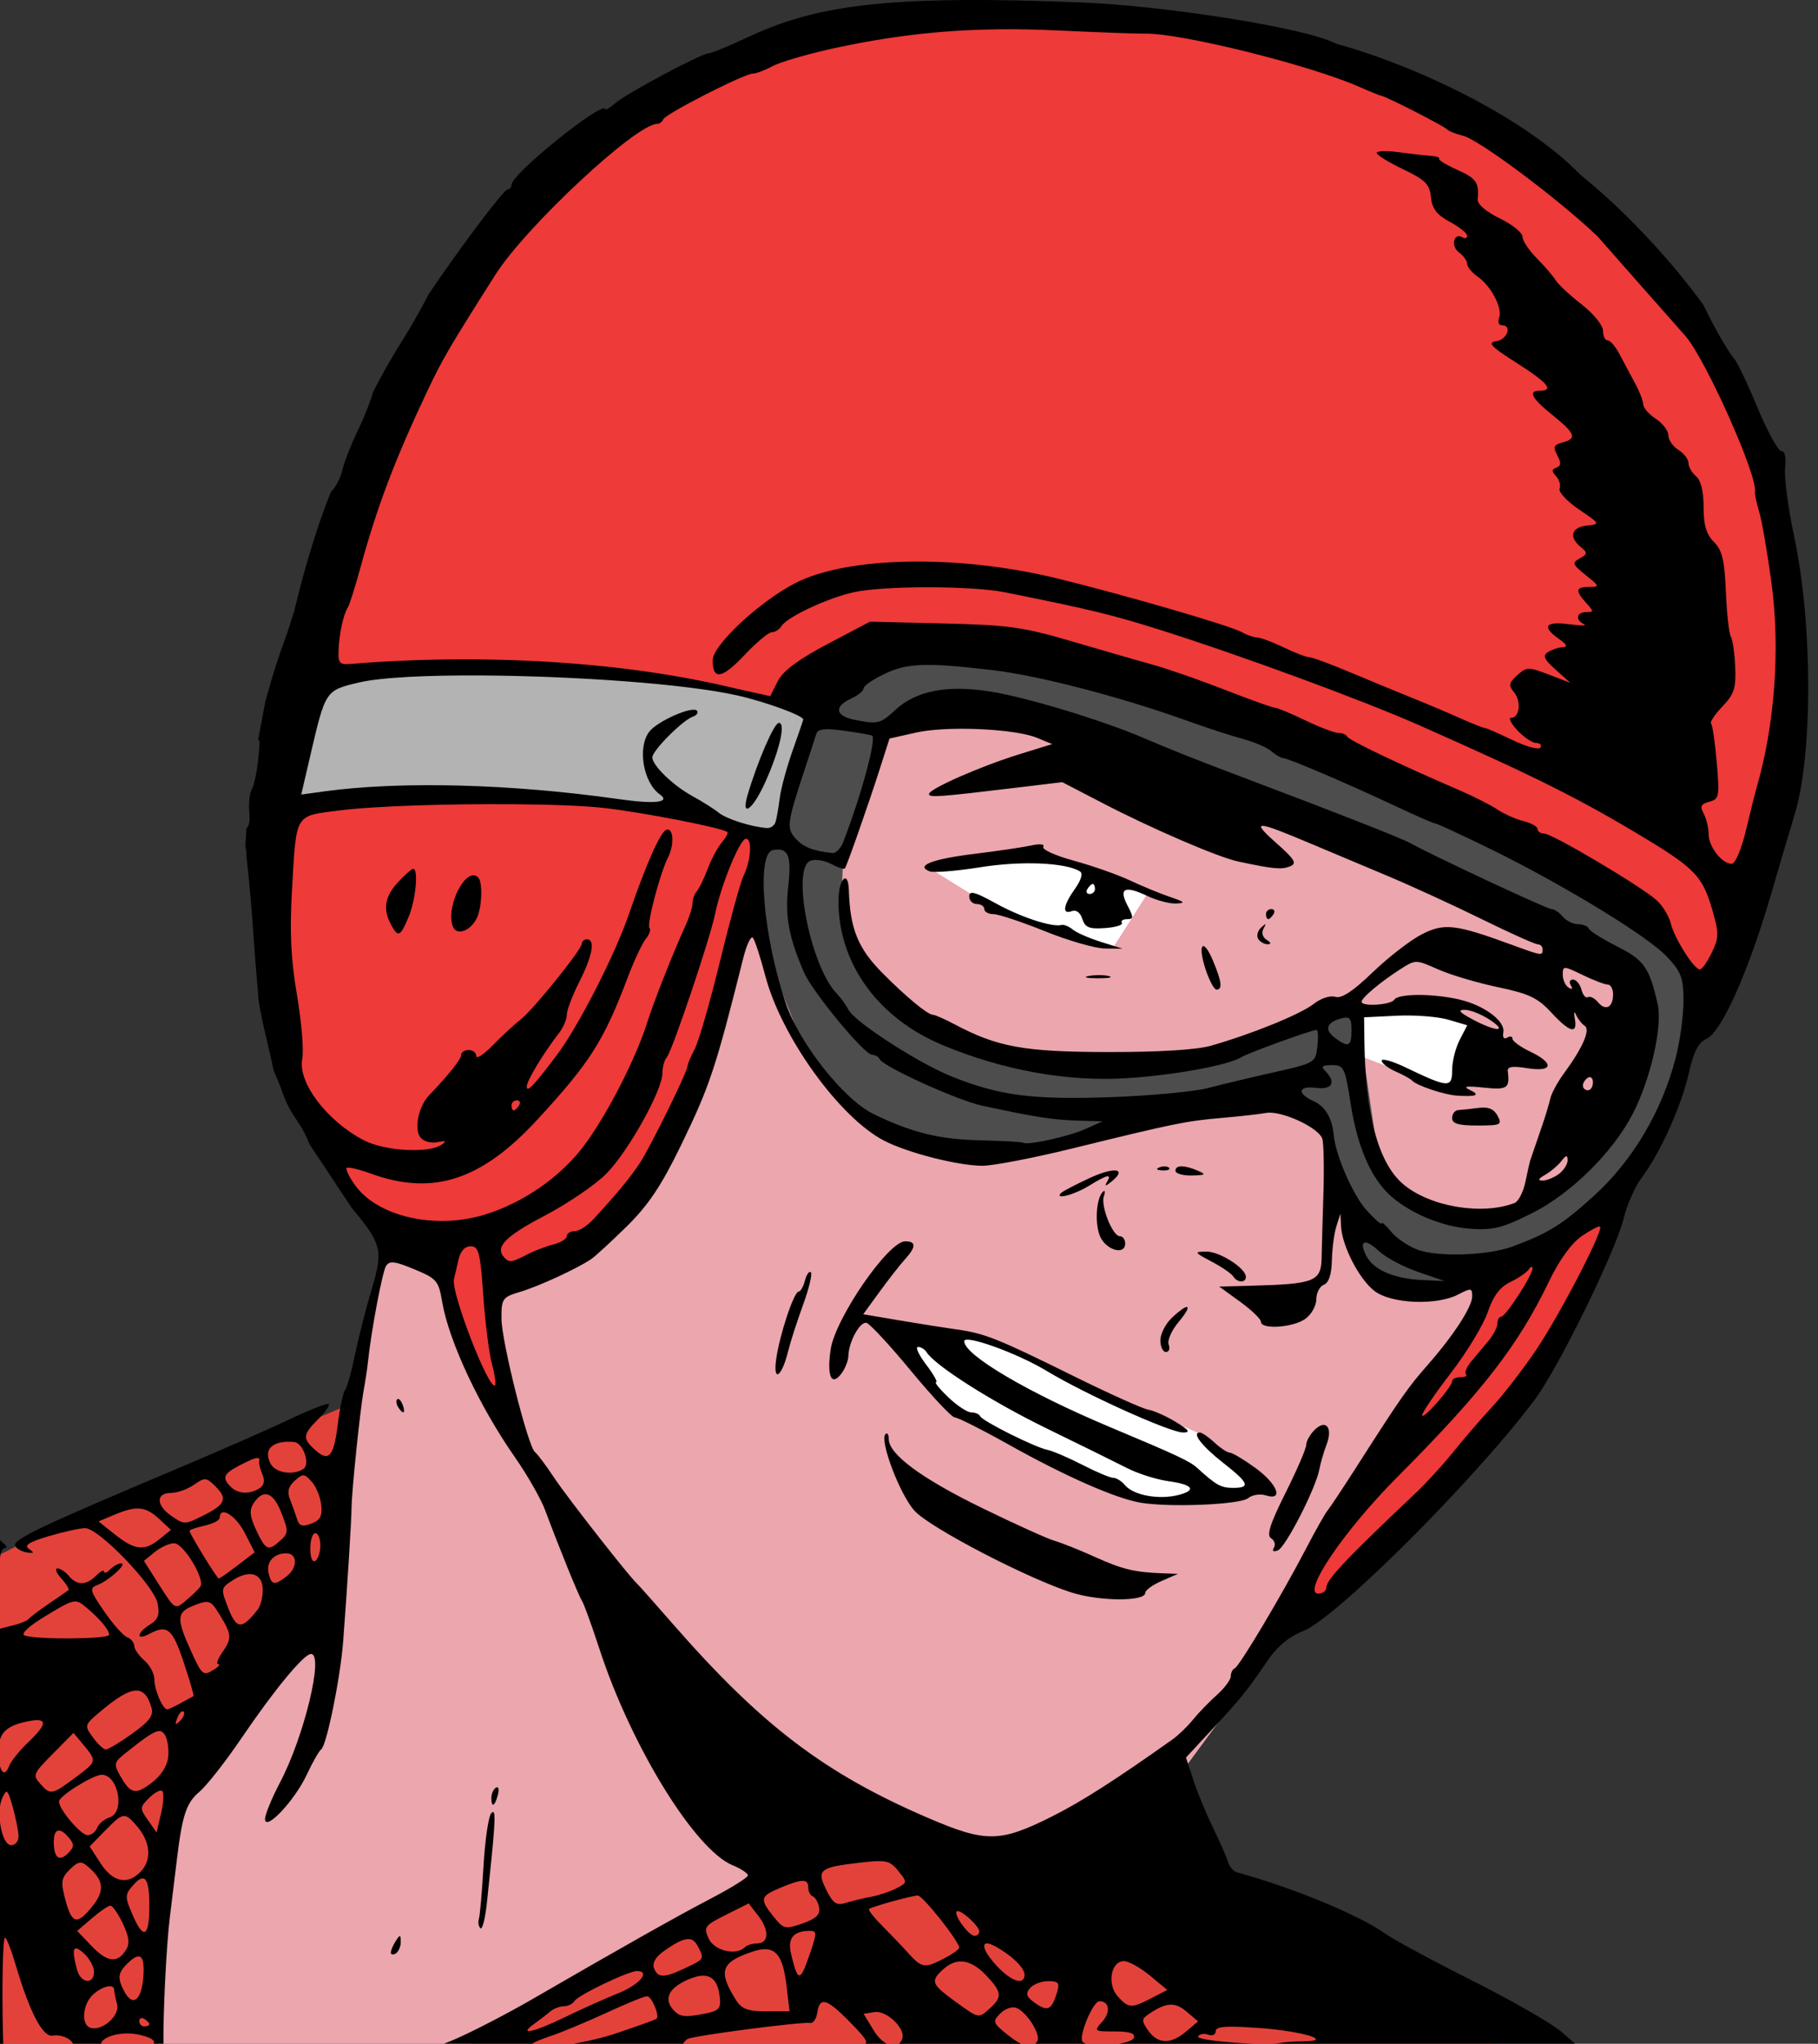
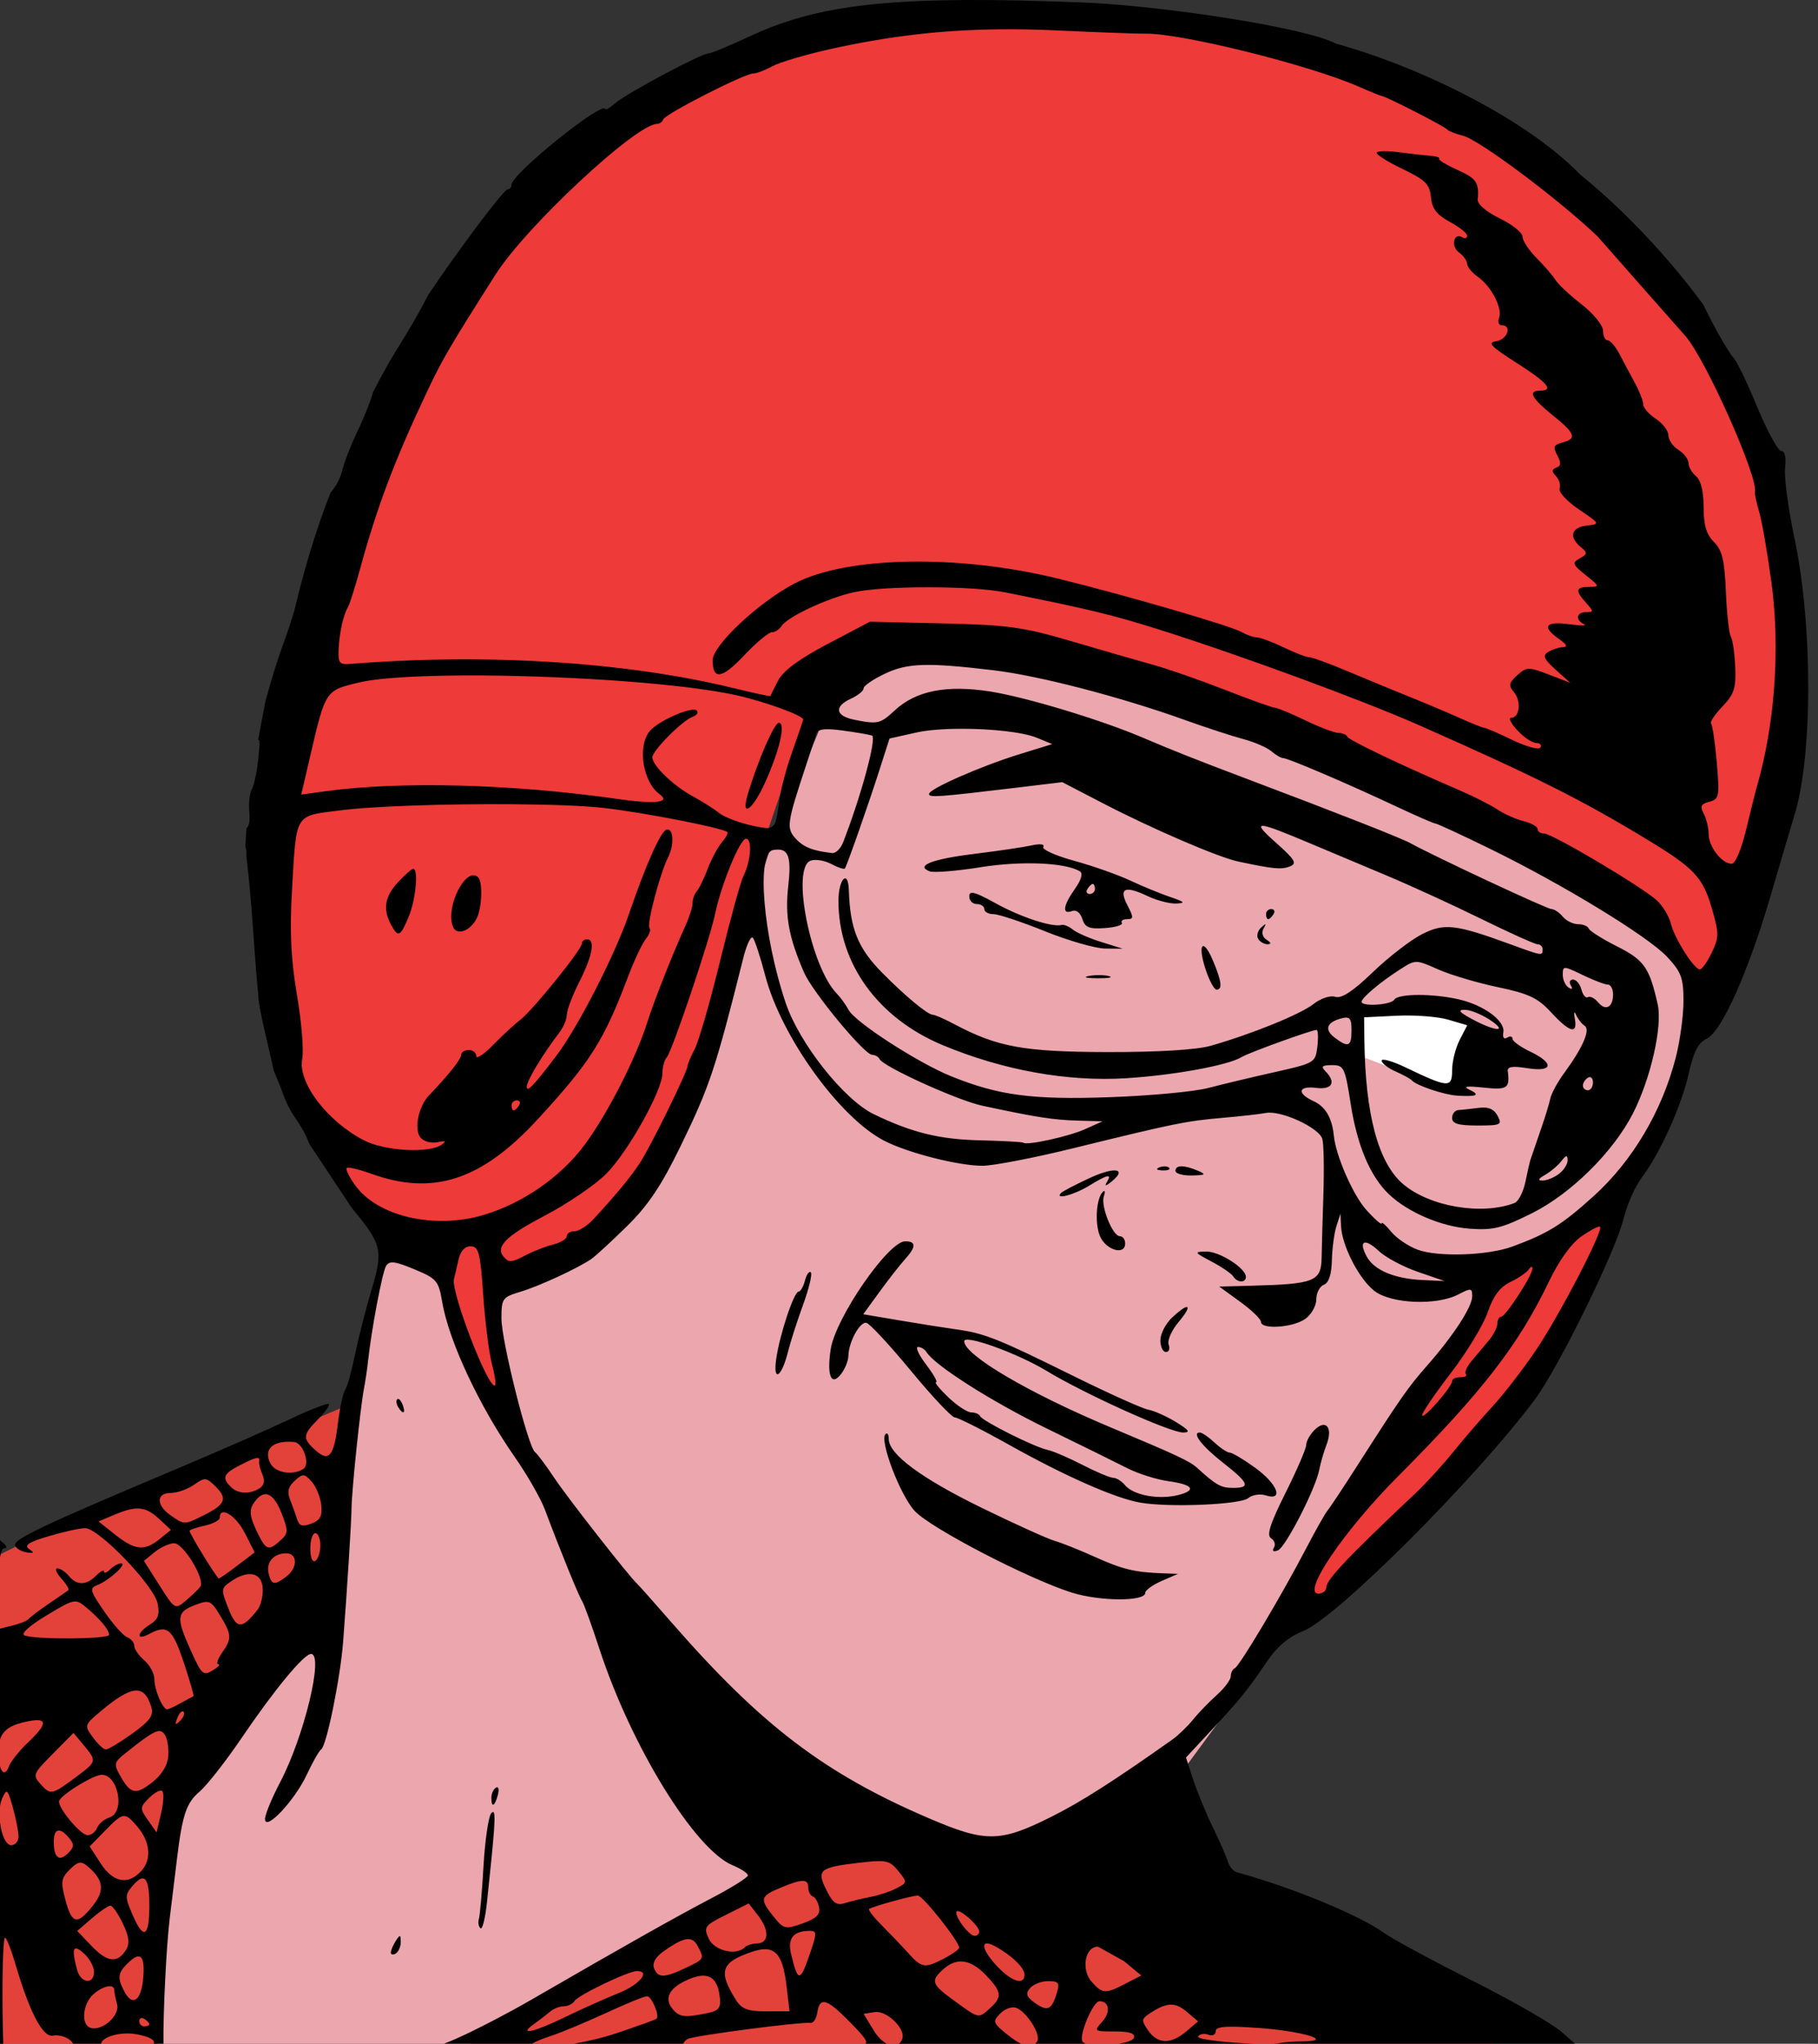
<svg xmlns="http://www.w3.org/2000/svg" xmlns:ns1="http://www.inkscape.org/namespaces/inkscape" xmlns:ns2="http://sodipodi.sourceforge.net/DTD/sodipodi-0.dtd" width="102.005mm" height="114.6mm" viewBox="0 0 361.436 406.062" id="svg6389" version="1.1" ns1:version="0.91 r13725" ns2:docname="driver helmet.svg">
  <rect x="0" y="0" width="361.436" height="406.062" fill="#333333" stroke="none" />
  <defs id="defs6391" />
  <ns2:namedview id="base" pagecolor="#ffffff" bordercolor="#666666" borderopacity="1.0" ns1:pageopacity="0.0" ns1:pageshadow="2" ns1:zoom="0.99650604" ns1:cx="-16.921048" ns1:cy="178.91201" ns1:document-units="px" ns1:current-layer="layer1" showgrid="false" fit-margin-top="0" fit-margin-left="0" fit-margin-right="0" fit-margin-bottom="0" ns1:window-width="1366" ns1:window-height="705" ns1:window-x="-8" ns1:window-y="-8" ns1:window-maximized="1" />
  <g ns1:label="Layer 1" ns1:groupmode="layer" id="layer1" transform="translate(-1224.106,-567.388)">
    <path style="fill:#e3423b;fill-rule:evenodd;stroke:none;stroke-width:1px;stroke-linecap:butt;stroke-linejoin:miter;stroke-opacity:1;fill-opacity:1" d="M 70.393 278.684 L 9.387 304.16 L 0 308.852 L 0 406.732 L 31.51 407.402 L 34.861 356.451 L 65.701 320.25 L 70.393 278.684 z M 168.945 365.166 L 91.176 406.732 L 299.004 406.732 L 168.945 365.166 z " transform="translate(1224.106,567.388)" id="path6984" />
    <path style="fill:#eca6ae;fill-rule:evenodd;stroke:none;stroke-width:1px;stroke-linecap:butt;stroke-linejoin:miter;stroke-opacity:1;fill-opacity:1" d="m 1255.615,973.45 4.022,-52.963 32.18,-37.543 0.67,-35.532 10.056,-34.862 24.135,8.045 17.431,-6.704 13.408,-17.431 12.068,-36.202 7.375,-23.464 15.419,-37.543 29.498,-4.693 72.405,24.135 56.985,30.169 12.738,18.772 -8.715,22.794 -14.749,20.783 -21.453,10.727 -13.408,26.146 -22.794,34.862 -12.738,21.453 -26.146,35.532 -54.304,-6.704 -27.487,16.09 -46.929,25.476 z" id="path6989" ns1:connector-curvature="0" />
-     <path style="fill:#ffffff;fill-rule:evenodd;stroke:none;stroke-width:1px;stroke-linecap:butt;stroke-linejoin:miter;stroke-opacity:1" d="m 1398.258,830.472 20.013,2.309 16.549,7.312 28.673,12.508 11.354,10.391 -11.354,2.694 -8.467,0 -16.549,-5.388 -25.016,-12.508 z" id="path6991" ns1:connector-curvature="0" />
-     <path style="fill:#4d4d4d;fill-rule:evenodd;stroke:none;stroke-width:1px;stroke-linecap:butt;stroke-linejoin:miter;stroke-opacity:1;fill-opacity:1;opacity:1" d="M 180.975 127.66 L 163.285 134.736 L 152.127 167.666 L 150.494 184.811 L 161.107 211.209 L 172.539 223.998 L 193.221 230.258 L 220.707 224.816 L 246.289 217.74 L 262.617 222.91 L 273.23 255.295 L 284.934 256.385 L 296.908 254.479 L 299.629 252.846 L 318.951 240.328 L 332.559 220.189 L 338.816 197.328 L 320.312 175.83 L 220.98 132.832 L 180.975 127.66 z M 194.311 140.996 L 322.762 191.342 L 325.754 213.385 L 313.779 232.436 L 300.99 242.232 L 288.471 241.961 L 274.592 233.797 L 269.693 200.596 L 264.795 200.596 L 243.84 208.76 L 217.986 211.752 L 190.5 207.398 L 170.361 191.07 L 167.367 176.375 L 167.641 170.387 L 176.621 144.262 L 194.311 140.996 z " transform="translate(1224.106,567.388)" id="path6993" />
    <path style="fill:#ffffff;fill-rule:evenodd;stroke:none;stroke-width:1px;stroke-linecap:butt;stroke-linejoin:miter;stroke-opacity:1" d="m 1494.049,768.484 18.314,0.502 7.275,3.763 -6.523,11.54 -19.067,-7.275 z" id="path7004" ns1:connector-curvature="0" />
    <path style="fill:#ee3a38;fill-rule:evenodd;stroke:none;stroke-width:1px;stroke-linecap:butt;stroke-linejoin:miter;stroke-opacity:1;fill-opacity:1" d="m 1324.798,850.986 -3.266,-29.664 15.512,-5.171 13.063,-8.981 13.879,-25.854 12.246,-47.353 10.886,-32.113 17.689,-6.804 25.854,1.905 64.226,22.044 46.809,23.676 14.696,13.335 5.715,13.879 -8.981,24.765 -12.246,13.879 -20.955,13.063 -6.531,14.424 -26.398,38.372 -4.354,16.056 17.689,-17.145 28.575,-30.48 13.063,-22.588 8.164,-20.955 16.873,-37.284 12.518,-45.176 0.817,-29.391 -4.354,-29.664 -17.689,-30.48 -38.916,-36.467 -48.714,-17.689 -59.599,-2.721 -34.834,5.987 -40.549,22.316 -29.936,40.277 -16.328,42.726 -11.43,53.612 3.81,47.081 12.518,23.949 16.873,12.519 4.354,15.512 z" id="path7000" ns1:connector-curvature="0" />
-     <path style="fill:#b3b3b3;fill-rule:evenodd;stroke:#000000;stroke-width:1px;stroke-linecap:butt;stroke-linejoin:miter;stroke-opacity:1" d="m 1279.079,729.338 5.987,-27.759 25.037,-1.361 35.651,0.544 19.05,2.721 20.955,4.626 -7.076,27.214 -20.139,-7.076 -24.765,-1.905 -35.651,-0.816 -16.056,2.177 z" id="path6998" ns1:connector-curvature="0" />
-     <path style="fill:#ffffff;fill-rule:evenodd;stroke:none;stroke-width:1px;stroke-linecap:butt;stroke-linejoin:miter;stroke-opacity:1" d="m 1408.5,739.633 9.282,5.77 10.286,5.018 17.311,5.268 7.025,-11.039 -23.081,-7.777 z" id="path7002" ns1:connector-curvature="0" ns2:nodetypes="ccccccc" />
-     <path style="fill:#000000" d="m 1415.428,567.396 0,0.002 c -20.467,0.138 -31.688,2.255 -42.32,7.232 -3.97,1.859 -7.651,3.379 -8.18,3.379 -1.407,0 -16.315,7.959 -18.486,9.869 -1.02,0.898 -1.92,1.425 -2,1.174 -0.534,-1.684 -18.645,12.92 -18.645,15.035 0,0.508 -0.348,0.922 -0.773,0.922 -0.74,0 -9.505,11.634 -15.711,20.854 -5.06,9.724 -6.151,9.851 -11.065,19.484 -0.389,1.55 -1.756,4.992 -3.037,7.648 -1.281,2.656 -2.636,6.108 -3.01,7.672 -0.698,2.915 -2.338,4.525 -2.338,4.525 -3.19,7.935 -5.732,17.125 -7.244,23.542 -2.749,8.901 -2.486,6.377 -5.746,17.95 l -1.449,7.732 c 0.394,-0.133 0.326,0.916 0.02,3.818 -0.275,2.6 -0.849,5.294 -1.277,5.986 -0.428,0.692 -0.652,2.726 -0.498,4.52 0.145,1.684 0.054,2.585 -0.565,3.234 l -0.223,3.553 c 0.155,0.456 0.248,1.156 0.215,1.98 1.277,10.979 1.383,17.475 2.354,27.538 0,2.616 2.247,10.938 3.045,14.964 l 1.41,3.432 c 2.188,6.472 3.639,5.944 5.727,11.272 8.441,12.72 0,0 8.441,12.72 5.963,7.133 6.256,8.357 3.9,16.223 -1.129,3.768 -2.604,9.552 -3.279,12.852 -0.675,3.3 -1.559,6.45 -1.965,7 -0.406,0.55 -1.061,3.594 -1.453,6.764 -0.812,6.564 -1.784,7.674 -4.541,5.18 -2.523,-2.284 -2.448,-3.023 0.623,-6.094 1.408,-1.408 2.36,-2.764 2.113,-3.01 -0.246,-0.246 -3.761,1.125 -7.811,3.047 -4.05,1.922 -13.888,6.242 -21.863,9.6 -27.471,11.565 -33.095,14.23 -32.68,15.479 0.19,0.57 1.207,1.173 2.262,1.34 1.51,0.239 1.618,0.098 0.502,-0.662 -1.062,-0.725 -0.08,-1.363 3.932,-2.555 2.941,-0.874 6.195,-1.588 7.232,-1.588 2.694,0 13.683,11.41 14.389,14.939 0.452,2.26 0.113,3.2 -1.527,4.225 -2.645,1.652 -2.797,3.274 -0.176,1.871 3.637,-1.947 4.643,-1.129 6.893,5.609 1.22,3.654 2.095,6.692 1.945,6.75 -0.15,0.058 -1.278,0.668 -2.508,1.355 -1.23,0.688 -2.452,1.25 -2.715,1.25 -0.894,0 -2.549,-3.859 -2.549,-5.943 0,-1.142 -0.9,-2.845 -2,-3.787 -1.1,-0.942 -2,-2.241 -2,-2.885 0,-0.644 -0.633,-1.412 -1.406,-1.709 -0.773,-0.297 -2.822,-2.599 -4.555,-5.117 -2.869,-4.17 -2.988,-4.64 -1.344,-5.268 2.276,-0.869 6.019,-4.289 4.693,-4.289 -0.544,0 -1.529,0.539 -2.189,1.199 -0.66,0.66 -1.199,0.852 -1.199,0.428 0,-0.424 -0.708,-0.063 -1.572,0.801 -1.976,1.975 -3.827,1.999 -5.428,0.07 -0.685,-0.825 -1.71,-1.5 -2.277,-1.5 -0.568,0 -0.215,0.902 0.783,2.006 0.999,1.103 1.63,2.15 1.404,2.324 -0.226,0.176 -1.985,1.387 -3.91,2.695 -1.925,1.308 -3.725,2.669 -4,3.023 -0.275,0.354 -1.738,0.946 -3.25,1.316 l -2.441,0.598 0,22.053 c 0.62,-1.989 2.25,-2.977 5.537,-3.635 0.997,-0.199 1.744,-0.272 2.244,-0.209 1.501,0.188 0.769,1.587 -2.193,4.391 -1.707,1.615 -3.413,3.745 -3.789,4.732 -0.659,1.726 -1.395,1.513 -1.799,0 l 0,8.002 c 0.088,-0.598 0.226,-1.152 0.435,-1.613 0.402,-0.884 0.658,-1.356 0.906,-1.297 0.319,0.076 0.627,1.029 1.213,3.111 0.619,2.2 1.128,4.787 1.131,5.75 0,0.963 -0.649,1.75 -1.449,1.75 -1.095,0 -1.955,-2.18 -2.236,-4.568 l 0,44.01 0.648,0 -0.059,-2.191 c -0.234,-8.604 -0.041,-18.442 0.371,-18.854 0.015,-0.015 0.034,-0.021 0.055,-0.016 0.309,0.075 1.21,2.369 2.086,5.346 2.764,9.396 5.389,14.433 7.356,14.109 1.686,-0.277 3.53,0.522 4.066,1.605 l 5.568,0 c 0.182,-1.179 2.92,-2.155 5.719,-2.031 0.467,0.021 0.936,0.072 1.395,0.158 2.56,0.48 3.72,1.168 3.354,1.873 l 1.943,0 c -0.097,-5.607 0.543,-19.202 1.242,-24.941 0.536,-4.4 1.196,-9.8 1.465,-12 1.043,-8.519 1.861,-10.948 4.416,-13.098 1.453,-1.222 5.212,-6.008 8.354,-10.633 6.589,-9.701 12.432,-16.77 13.859,-16.77 2.596,0 -1.367,16.415 -6.166,25.537 -1.639,3.116 -2.98,6.38 -2.98,7.252 0,2.593 5.896,-3.659 8.289,-8.789 1.155,-2.475 2.449,-4.742 2.875,-5.039 1.077,-0.75 3.813,-14.194 4.367,-21.451 0.809,-10.606 1.648,-23.936 1.668,-26.51 0.026,-3.332 1.722,-19.723 2.432,-23.5 0.31,-1.65 0.682,-4.125 0.826,-5.5 0.647,-6.178 2.855,-17.887 3.6,-19.092 0.249,-0.404 0.556,-0.638 1.045,-0.689 0.815,-0.085 2.139,0.341 4.564,1.346 4.459,1.848 4.839,2.289 5.547,6.459 1.33,7.831 7.379,20.75 14.449,30.865 2.456,3.514 5.158,8.239 6.004,10.5 2.936,7.846 6.709,17.117 7.371,18.111 0.366,0.55 1.916,4.825 3.443,9.5 6.324,19.354 18.962,39.87 26.48,42.984 1.671,0.692 3.039,1.599 3.039,2.014 0,0.415 -3.263,2.458 -7.25,4.541 -6.929,3.619 -17.228,9.417 -35.75,20.131 -4.675,2.704 -11.425,6.202 -15,7.774 -0.88,0.387 -1.661,0.707 -2.422,0.998 l 17.537,0 c 0.4,-0.316 1.876,-0.94 3.635,-1.518 2.062,-0.678 7.014,-2.738 11.004,-4.578 3.99,-1.84 7.673,-3.346 8.184,-3.346 0.921,0 2.559,3.853 1.904,4.477 -0.188,0.179 -3.839,1.494 -8.113,2.924 -2.528,0.846 -5.553,1.556 -8.336,2.041 l 21.727,0 c 0.164,-0.333 0.483,-0.696 0.861,-0.93 1.063,-0.657 22.77,-3.492 24.447,-3.193 0.563,0.1 1.178,-0.831 1.367,-2.068 0.216,-1.413 0.606,-2.128 1.367,-2.084 0.979,0.057 2.573,1.369 5.205,4.061 2.747,2.81 3.541,3.809 2.984,4.215 l 4.254,0 c -0.882,-0.467 -1.804,-1.353 -2.58,-2.623 l -2.027,-3.318 2.213,-0.348 c 0.147,-0.023 0.298,-0.031 0.455,-0.024 2.352,0.102 5.652,3.413 5.033,5.274 -0.153,0.461 -0.382,0.805 -0.664,1.039 l 24.248,0 c -0.784,-0.388 -1.694,-0.998 -2.783,-1.879 -2.81,-2.273 -2.895,-2.534 -1.328,-4.131 0.69,-0.703 1.671,-1.162 2.471,-1.213 0.267,-0.017 0.512,0.012 0.721,0.092 2.091,0.802 4.953,5.37 4.164,6.646 -0.118,0.191 -0.251,0.349 -0.391,0.484 l 10.066,0 c -0.34,-0.112 -0.587,-0.254 -0.695,-0.43 -0.755,-1.222 2.112,-8.012 3.383,-8.012 1.973,0 2.268,2.167 0.553,4.062 -1.708,1.887 -1.645,1.938 2.484,1.938 2.945,0 4.112,0.381 3.824,1.25 -0.172,0.518 -1.412,0.928 -2.955,1.191 l 26.834,0 c -5.042,-0.164 -11.493,-0.853 -11.131,-1.439 0.31,-0.502 1.224,-0.661 2.031,-0.352 0.81,0.311 1.469,0 1.469,-0.691 0,-0.598 0.792,-0.882 2.967,-0.9 1.305,-0.011 3.107,0.073 5.535,0.244 8.693,0.614 15.287,2.606 8.83,2.668 -1.742,0.017 -3.768,0.161 -4.5,0.32 -0.324,0.071 -0.794,0.118 -1.34,0.15 l 59.943,0 -2.668,-2.342 c -1.865,-1.637 -9.887,-6.241 -17.828,-10.23 -7.941,-3.989 -15.787,-8.229 -17.438,-9.422 -4.89,-3.536 -18.475,-9.131 -29.273,-12.057 -0.7,-0.19 -1.51,-1.142 -1.799,-2.117 -0.289,-0.975 -1.626,-4.024 -2.971,-6.774 -1.345,-2.75 -3.101,-7.005 -3.904,-9.457 l -1.461,-4.457 5.203,-5.6 c 5.753,-6.189 6.893,-7.602 11.062,-13.715 1.897,-2.781 4.25,-4.729 7,-5.799 6.564,-2.554 34.172,-30.108 46.039,-45.947 4.706,-6.281 16.071,-29.411 17.701,-36.025 0.678,-2.75 2.296,-6.41 3.596,-8.133 3.661,-4.851 7.918,-14.276 9.361,-20.727 0.966,-4.318 1.89,-6.113 3.523,-6.857 3.007,-1.37 8.341,-13.315 12.854,-28.783 2.006,-6.875 4.078,-13.876 4.604,-15.559 3.693,-11.821 3.689,-37.94 -0.01,-55.344 -1.216,-5.721 -2.035,-11.909 -1.82,-13.75 0.244,-2.093 -0.042,-3.348 -0.766,-3.348 -0.636,0 -2.834,-4.048 -4.885,-8.994 -2.05,-4.947 -4.149,-9.254 -4.664,-9.572 -2.636,-3.56 -5.945,-10.5 -5.945,-10.5 -6.74,-9.217 -15.607,-18.682 -24.424,-25.818 -11.408,-11.716 -33.153,-21.826 -48.586,-26.043 -6.099,-3.264 -34.923,-7.586 -50.438,-8.195 -9.198,-0.361 -17.047,-0.534 -23.869,-0.488 z m 7.047,5.816 c 3.805,-0.048 7.723,0.028 11.822,0.221 8.25,0.387 16.069,0.674 17.377,0.639 6.952,-0.19 32.698,6.185 42.623,10.553 2.2,0.968 4.225,1.788 4.5,1.822 0.921,0.115 12.493,6.03 13,6.645 0.275,0.333 1.695,0.899 3.156,1.256 3.193,0.781 18.988,12.585 26.76,19.998 5.937,6.78 12.224,13.845 17.516,19.852 4.095,4.783 14.428,27.984 13.781,30.945 -0.076,0.351 0.309,2.151 0.856,4 0.546,1.849 1.646,8.227 2.445,14.172 1.756,13.065 0.632,28.262 -3.01,40.691 -0.242,0.825 -1.167,4.537 -2.055,8.25 -0.937,3.92 -2.143,6.75 -2.877,6.75 -1.939,0 -4.572,-3.395 -4.572,-5.895 0,-1.23 -0.44,-3.057 -0.977,-4.061 -0.78,-1.457 -0.555,-1.933 1.119,-2.371 1.958,-0.512 2.054,-1.021 1.478,-7.775 -0.339,-3.974 -0.849,-7.458 -1.133,-7.742 -0.284,-0.284 0.728,-1.815 2.248,-3.402 2.349,-2.452 2.731,-3.633 2.551,-7.855 -0.117,-2.733 -0.509,-5.446 -0.871,-6.031 -0.362,-0.586 -0.804,-4.597 -0.984,-8.914 -0.263,-6.301 -0.733,-8.253 -2.381,-9.9 -1.508,-1.508 -2.051,-3.344 -2.051,-6.93 0,-3.116 -0.542,-5.328 -1.5,-6.123 -0.825,-0.685 -1.5,-1.86 -1.5,-2.613 0,-0.753 -0.9,-1.932 -2,-2.619 -1.1,-0.687 -2,-1.988 -2,-2.893 0,-0.904 -1.125,-2.382 -2.5,-3.283 -1.375,-0.901 -2.506,-2.19 -2.506,-2.865 0,-0.675 -0.74,-2.577 -1.637,-4.227 -0.897,-1.65 -2.278,-4.237 -3.068,-5.75 -0.79,-1.512 -1.854,-2.75 -2.363,-2.75 -0.51,0 -0.926,-0.862 -0.926,-1.916 0,-1.069 -1.879,-3.378 -4.25,-5.223 -2.337,-1.819 -4.67,-3.994 -5.184,-4.834 -0.513,-0.84 -2.201,-2.799 -3.75,-4.354 -1.549,-1.555 -2.816,-3.474 -2.816,-4.264 0,-0.79 -2.038,-2.425 -4.527,-3.635 -2.666,-1.295 -4.469,-2.833 -4.385,-3.738 0.313,-3.392 -0.249,-4.207 -4.084,-5.924 -2.198,-0.984 -3.811,-1.974 -3.584,-2.201 0.227,-0.227 -0.562,-0.484 -1.754,-0.572 -1.192,-0.088 -4.079,-0.417 -6.416,-0.73 -2.337,-0.314 -4.244,-0.242 -4.236,0.16 0.01,0.402 2.371,1.86 5.25,3.24 4.43,2.123 5.281,2.975 5.533,5.547 0.225,2.289 1.15,3.5 3.75,4.9 1.898,1.022 3.453,2.264 3.453,2.76 0,0.496 -0.42,0.643 -0.932,0.326 -1.715,-1.06 -2.396,1.744 -0.721,2.969 0.909,0.665 1.652,1.695 1.652,2.291 0,0.596 0.943,1.746 2.098,2.555 2.692,1.885 4.979,6.28 4.252,8.174 -0.31,0.808 -0.066,1.469 0.543,1.469 2.1,0 1.102,2.861 -1.109,3.18 -1.818,0.262 -1.099,1.032 4,4.273 6.196,3.939 7.564,5.547 4.717,5.547 -2.482,0 -1.718,1.491 2.5,4.881 4.529,3.64 4.888,4.653 1.924,5.428 -1.727,0.452 -1.896,0.878 -1.008,2.537 0.792,1.48 0.749,2.111 -0.174,2.449 -0.951,0.349 -0.968,0.746 -0.07,1.701 0.644,0.686 0.962,1.794 0.705,2.463 -0.257,0.669 1.466,2.527 3.828,4.129 4.267,2.894 4.277,2.914 1.545,3.229 -3.051,0.351 -3.583,2.248 -1.188,4.236 1.409,1.169 1.392,1.394 -0.18,2.273 -1.57,0.879 -1.452,1.209 1.188,3.32 2.788,2.231 2.821,2.348 0.68,2.348 -2.681,0.006 -2.816,0.725 -0.596,3.178 1.54,1.702 1.54,1.828 0,1.828 -1.942,0 -2.208,1.581 -0.404,2.404 0.688,0.319 -0.662,0.316 -3,0 -4.723,-0.639 -5.494,0.489 -2,2.926 1.571,1.096 1.798,1.59 0.75,1.637 -0.825,0.037 -2.136,0.471 -2.912,0.963 -1.133,0.717 -0.837,1.408 1.5,3.504 l 2.912,2.611 -4.285,-1.643 c -4.035,-1.547 -4.402,-1.538 -6.26,0.143 -1.672,1.513 -1.769,2.025 -0.641,3.371 1.493,1.78 1.128,5.088 -0.562,5.088 -0.606,0 -0.044,1.125 1.248,2.5 1.292,1.375 2.971,2.5 3.732,2.5 0.761,0 1.133,0.41 0.824,0.91 -0.309,0.5 -2.809,-0.175 -5.555,-1.5 -2.746,-1.325 -5.245,-2.41 -5.553,-2.41 -0.308,0 -2.447,-0.848 -4.754,-1.887 -2.307,-1.038 -6.67,-2.883 -9.695,-4.098 -3.025,-1.215 -8.595,-3.514 -12.379,-5.111 -3.784,-1.597 -7.384,-2.918 -8,-2.938 -0.616,-0.019 -2.921,-0.904 -5.121,-1.967 -2.2,-1.063 -4.569,-1.946 -5.264,-1.965 -0.695,-0.019 -2.045,-0.49 -3,-1.045 -2.149,-1.249 -23.3,-7.401 -36.736,-10.686 -19.664,-4.807 -41.764,-4.407 -52.111,0.945 -7.125,3.685 -16.389,12.33 -16.389,15.293 0,4.022 1.835,3.734 6.293,-0.986 2.367,-2.506 4.822,-4.557 5.455,-4.557 0.633,0 1.511,-0.562 1.951,-1.25 1.164,-1.819 9.091,-5.528 14.301,-6.693 5.967,-1.335 23.499,-1.327 30.174,0.014 16.893,3.393 21.303,4.461 30.826,7.469 16.037,5.065 40.232,13.968 51.5,18.949 23.142,10.23 32.038,14.682 45,22.52 9.668,5.846 11.327,7.595 13.145,13.846 1.447,4.976 1.447,5.732 -0.014,8.795 l 0,-0.004 c -0.879,1.843 -1.944,3.346 -2.365,3.346 -1.168,-0.01 -5.052,-6.153 -5.785,-9.148 -0.357,-1.46 -1.625,-3.533 -2.816,-4.605 -3.071,-2.765 -20.745,-13.24 -22.338,-13.24 -0.73,0 -1.326,-0.4 -1.326,-0.891 0,-0.49 -1.238,-1.196 -2.75,-1.568 -1.512,-0.372 -3.875,-1.421 -5.25,-2.332 -1.375,-0.911 -4.75,-2.624 -7.5,-3.805 -11.586,-4.976 -22.023,-9.955 -22.334,-10.654 -0.183,-0.412 -0.972,-0.75 -1.754,-0.75 -0.782,0 -3.755,-1.125 -6.605,-2.5 -2.85,-1.375 -5.557,-2.5 -6.016,-2.5 -0.459,0 -4.889,-1.585 -9.846,-3.521 -4.956,-1.937 -11.359,-4.17 -14.229,-4.963 -2.869,-0.793 -10.167,-2.9 -16.217,-4.682 -9.75,-2.872 -12.663,-3.28 -25.617,-3.586 l -14.615,-0.346 -8.385,4.41 c -5.723,3.01 -8.859,5.327 -9.883,7.299 -0.825,1.589 -1.51,2.973 -1.521,3.076 -0.012,0.103 -3.387,-0.631 -7.5,-1.631 -21.323,-5.185 -49.268,-6.935 -75.979,-4.76 -2.18,0.178 -2.484,-0.181 -2.375,-2.797 0.138,-3.322 0.942,-6.992 1.857,-8.473 0.328,-0.531 1.431,-4.016 2.451,-7.746 3.358,-12.275 6.898,-21.613 13.371,-35.281 2.968,-6.267 4.462,-8.817 13.502,-23.043 6.072,-9.556 27.959,-29.957 32.139,-29.957 0.488,0 1.037,-0.405 1.221,-0.9 0.398,-1.074 16.129,-9.1 17.836,-9.1 0.654,0 2.384,-0.652 3.844,-1.449 1.46,-0.798 6.704,-2.348 11.654,-3.443 11.347,-2.511 21.762,-3.758 33.178,-3.9 z m -14.893,126.299 c 3.168,-0.097 7.417,0.261 13.957,1.035 9.096,1.077 25.262,5.274 38.258,9.934 4.125,1.479 9.3,3.167 11.5,3.752 2.2,0.585 4.71,1.674 5.578,2.42 0.868,0.746 1.917,1.357 2.332,1.357 0.956,0 12.874,5.092 22.393,9.566 4.017,1.888 7.563,3.434 7.881,3.434 0.318,0 5.158,2.237 10.756,4.971 14.512,7.087 31.512,17.447 35.31,21.518 2.821,3.023 3.25,4.184 3.25,8.787 0,2.917 -0.695,7.988 -1.543,11.266 -2.764,10.685 -8.608,20.519 -16.359,27.523 -6.267,5.664 -9.026,7.373 -16.098,9.98 -4.878,1.799 -14.842,2.127 -18.877,0.621 -1.857,-0.693 -4.22,-2.302 -5.25,-3.574 -1.03,-1.272 -1.873,-2.01 -1.873,-1.641 0,0.37 -1.346,-0.801 -2.99,-2.602 -2.666,-2.919 -6.126,-10.79 -6.527,-14.85 -0.346,-3.498 -1.677,-5.767 -4.002,-6.826 -3.419,-1.558 -3.115,-3.108 0.519,-2.648 3.174,0.402 3.999,-1.124 1.799,-3.324 -0.933,-0.933 -0.638,-1.201 1.322,-1.201 2.373,0 2.59,0.453 3.723,7.74 1.281,8.242 3.894,14.405 7.594,17.916 3.821,3.626 10.426,6.434 16.1,6.848 4.62,0.336 6.406,-0.111 12.391,-3.105 7.698,-3.851 16.071,-12.118 19.992,-19.742 3.539,-6.88 5.934,-17.362 4.959,-21.701 -1.653,-7.355 -2.68,-8.82 -8.09,-11.545 -2.909,-1.465 -5.44,-3.057 -5.623,-3.537 -0.183,-0.48 -1.14,-0.873 -2.127,-0.873 -0.987,0 -2.354,-0.675 -3.039,-1.5 -0.685,-0.825 -1.692,-1.5 -2.238,-1.5 -0.874,0 -23.205,-10.427 -28.129,-13.135 -1.792,-0.985 -14.64,-6.03 -32.633,-12.811 -9.606,-3.62 -14.704,-5.639 -20.5,-8.119 -8.182,-3.501 -23.229,-8.05 -30.316,-9.164 -8.671,-1.363 -14.771,-0.161 -18.979,3.74 -2.905,2.694 -3.382,2.803 -8.08,1.863 -3.764,-0.753 -4.044,-2.635 -0.625,-4.193 1.375,-0.626 2.5,-1.548 2.5,-2.049 0,-0.501 1.94,-1.823 4.311,-2.938 2.22,-1.044 4.306,-1.596 7.475,-1.693 z m -87.455,2.082 c 18.098,0.123 40.316,1.637 50.67,3.99 5.559,1.264 13,3.987 13,4.758 0,0.131 -0.954,2.922 -2.121,6.203 -1.167,3.281 -2.318,7.54 -2.557,9.465 -0.239,1.925 -0.621,4.062 -0.848,4.75 -0.227,0.688 -0.989,1.204 -1.693,1.148 -3.203,-0.256 -8.015,-1.785 -9.572,-3.041 -0.94,-0.758 -3.284,-2.239 -5.209,-3.291 -3.877,-2.118 -8,-6.095 -8,-7.717 0,-1.32 5.992,-7.349 8,-8.051 0.825,-0.288 1.21,-0.838 0.858,-1.221 -0.908,-0.984 -7.891,2.1 -9.473,4.184 -2.378,3.132 -1.215,10.069 2.086,12.434 2.262,1.62 -0.903,1.988 -8.182,0.951 -21.267,-3.031 -43.335,-3.612 -58.441,-1.539 l -4.65,0.637 1.836,-7.887 c 2.98,-12.799 2.989,-12.81 9.623,-14.373 4.439,-1.046 13.815,-1.474 24.674,-1.4 z m 58.82,9.416 c -0.921,0 -4.186,7.514 -6.191,14.25 -1.429,4.799 1.015,3.056 3.506,-2.5 2.857,-6.372 4.085,-11.75 2.686,-11.75 z m 36.436,1.17 c 5.829,8.9e-4 12.132,0.664 14.914,1.811 l 3,1.236 -6.5,2.01 c -7.76,2.401 -18,6.901 -18,7.91 0,0.74 1.962,0.597 17.5,-1.273 l 9,-1.084 8,4.152 c 9.853,5.115 22.985,10.767 27,11.621 6.979,1.484 8.567,1.636 10.238,0.975 1.492,-0.59 1.072,-1.311 -2.738,-4.699 -5.104,-4.538 -4.181,-4.512 7,0.205 3.575,1.508 10.371,4.365 15.102,6.348 4.731,1.983 13.184,5.857 18.785,8.611 5.601,2.754 10.618,5.008 11.148,5.008 0.531,0 0.965,0.45 0.965,1 0,1.321 -0.082,1.308 -6.213,-0.936 -11.138,-4.076 -13.346,-4.33 -17.807,-2.055 -2.236,1.141 -6.622,4.529 -9.744,7.529 -3.96,3.805 -6.216,5.286 -7.461,4.891 -1.011,-0.321 -2.886,0.299 -4.326,1.432 -2.593,2.039 -12.356,6.002 -20.449,8.299 -2.831,0.804 -10.433,1.265 -20.5,1.244 -16.654,-0.035 -21.894,-0.989 -30.486,-5.553 -1.917,-1.018 -3.826,-1.852 -4.242,-1.852 -1.024,0 -5.453,-3.671 -10.09,-8.363 -4.814,-4.872 -6.379,-8.75 -6.613,-16.387 -0.13,-4.25 -2.068,-2.25 -2.068,2.135 0,12.446 7.852,23.285 20.764,28.66 11.966,4.981 24.768,7.285 36.447,6.557 9.514,-0.594 20.327,-2.577 22.961,-4.211 1.358,-0.843 13.886,-5.377 14.877,-5.387 0.302,-0.002 0.377,1.476 0.166,3.283 -0.378,3.236 -0.509,3.313 -8.549,5.117 -4.491,1.008 -10.416,2.422 -13.166,3.143 -2.75,0.721 -11.525,1.542 -19.5,1.824 -15.45,0.548 -22.142,-0.333 -31.613,-4.164 -6.581,-2.662 -19.064,-10.733 -20.367,-13.168 -0.554,-1.036 -1.595,-2.481 -2.314,-3.211 -5.228,-5.306 -9.142,-24.955 -5.268,-26.441 0.934,-0.358 2.792,-0.067 4.129,0.648 1.337,0.716 2.559,1.113 2.717,0.883 0.436,-0.637 4.65,-12.643 6.883,-19.613 l 1.986,-6.195 5.314,-1.189 c 2.294,-0.513 5.622,-0.751 9.119,-0.75 z m -26.934,0.096 c 0.768,-0.014 1.778,0.07 3.09,0.246 2.617,0.35 5.279,0.799 5.916,0.996 1.024,0.317 -2.123,11.969 -5.738,21.242 -0.482,1.238 -1.449,2.188 -2.148,2.113 -3.818,-0.409 -5.739,-1.169 -7.297,-2.891 -1.862,-2.057 -1.718,-3.062 2.062,-14.473 0.911,-2.75 1.835,-5.591 2.053,-6.312 0.182,-0.603 0.783,-0.899 2.062,-0.922 z m -62.559,14.895 c 7.595,0.055 14.445,0.301 18.406,0.758 7.909,0.913 23.269,3.911 24.41,4.764 0.226,0.169 -0.263,1.097 -1.086,2.062 -0.823,0.966 -2.092,3.331 -2.82,5.256 -0.729,1.925 -1.702,3.929 -2.164,4.451 -0.462,0.522 -0.84,1.578 -0.84,2.348 0,0.769 -0.647,2.818 -1.438,4.551 -2.486,5.45 -6.259,14.991 -7.57,19.15 -2.246,7.122 -7.847,18.083 -12.408,24.279 -4.709,6.396 -12.379,11.715 -20.201,14.012 -9.818,2.883 -21.082,0.248 -25.508,-5.967 -1.151,-1.616 -1.89,-3.143 -1.641,-3.393 0.249,-0.249 2.436,0.265 4.859,1.141 12.328,4.457 21.943,1.316 33.117,-10.816 10.466,-11.364 13.133,-15.566 17.928,-28.256 1.247,-3.3 2.852,-6.71 3.566,-7.58 0.714,-0.87 1.038,-1.843 0.719,-2.162 -0.603,-0.603 2.119,-10.947 3.684,-13.994 1.305,-2.543 1.101,-5.999 -0.326,-5.523 -1.16,0.387 -4.082,6.972 -7.436,16.76 -2.805,8.185 -10.127,22.467 -14.424,28.135 -4.541,5.99 -5.855,7.367 -5.889,6.16 -0.031,-1.139 3.156,-6.437 6.467,-10.748 0.825,-1.074 1.5,-2.685 1.5,-3.58 0,-0.895 1.123,-3.841 2.496,-6.547 2.613,-5.15 3.197,-8.42 1.504,-8.42 -0.55,0 -1,0.376 -1,0.836 0,1.167 -9.829,13.338 -12.246,15.164 -1.092,0.825 -3.51,3.057 -5.371,4.959 -1.861,1.902 -3.383,2.915 -3.383,2.25 0,-0.664 -0.675,-1.209 -1.5,-1.209 -0.825,0 -1.5,0.428 -1.5,0.949 0,0.857 -2.483,3.986 -6.393,8.059 -2.117,2.205 -3.031,6.776 -1.682,8.402 0.632,0.761 2.144,1.166 3.361,0.9 1.607,-0.351 1.843,-0.221 0.861,0.475 -2.539,1.801 -11.357,1.308 -15.531,-0.867 -7.331,-3.821 -13.148,-11.516 -12.219,-16.162 0.331,-1.653 -0.137,-7.336 -1.039,-12.627 -1.204,-7.065 -1.473,-12.544 -1.012,-20.625 0.9,-15.772 0.416,-14.948 9.469,-16.109 6.887,-0.884 21.618,-1.326 34.277,-1.234 z m 46.518,6.855 c 1.293,-0.017 0.992,4.423 -0.504,7.426 -0.564,1.133 -2.645,8.696 -4.625,16.809 -1.98,8.112 -4.246,15.987 -5.035,17.5 -0.789,1.513 -1.438,3.049 -1.441,3.414 -0.01,1.119 -7.41,16.149 -9.52,19.336 -1.913,2.89 -4.527,6.049 -9.19,11.109 -1.211,1.315 -2.899,2.391 -3.75,2.391 -0.851,0 -1.547,0.441 -1.547,0.98 0,0.54 -1.208,1.284 -2.684,1.654 -1.476,0.37 -3.838,1.277 -5.25,2.014 -2.929,1.529 -3.472,1.614 -4.4,0.686 -2.084,-2.084 -0.071,-4.231 7.851,-8.377 4.684,-2.451 10.267,-6.257 12.408,-8.457 4.385,-4.506 11.074,-16.515 11.074,-19.883 0,-1.219 0.392,-2.644 0.871,-3.166 1.042,-1.136 8.573,-23.471 9.594,-28.451 1.184,-5.774 4.956,-14.968 6.146,-14.984 z m 58.709,1.135 c -0.411,-0.052 -1.076,0.011 -1.922,0.197 -1.594,0.35 -6.718,1.107 -11.387,1.682 -8.409,1.036 -11.782,2.354 -8.877,3.469 0.808,0.31 5.368,-0.059 10.133,-0.822 8.106,-1.298 16.899,-0.927 19.748,0.834 0.632,0.391 0.252,1.71 -0.998,3.465 -2.353,3.304 -2.611,5.191 -0.607,4.422 0.85,-0.326 1.672,0.29 2.072,1.551 0.543,1.713 1.357,2.042 4.494,1.822 2.106,-0.148 3.621,-0.607 3.367,-1.02 -0.254,-0.412 0.212,-0.75 1.037,-0.75 1.316,0 1.325,-0.338 0.072,-2.75 -1.775,-3.418 -0.536,-3.992 3.986,-1.846 1.85,0.878 4.419,1.548 5.711,1.49 1.916,-0.086 1.704,-0.322 -1.15,-1.283 -1.925,-0.648 -5.525,-2.127 -8,-3.287 -2.475,-1.16 -7.504,-2.931 -11.176,-3.934 -3.671,-1.003 -6.417,-2.241 -6.102,-2.752 0.168,-0.271 0.01,-0.437 -0.402,-0.488 z m -52.291,1.021 c 2.154,0.037 2.595,1.943 1.988,7.32 -0.667,5.918 0.096,10.08 3.141,17.1 1.672,3.855 11.928,16.27 13.508,16.35 0.642,0.033 1.317,0.412 1.5,0.844 0.624,1.468 15.448,8.204 20.4,9.27 10.59,2.279 14.116,2.831 18.934,2.967 l 5,0.143 -3.5,1.572 c -3.248,1.459 -11.64,3.289 -12.256,2.674 -0.149,-0.149 -4.09,-0.362 -8.758,-0.475 -7.971,-0.193 -13.456,-1.552 -20.986,-5.201 -5.929,-2.873 -14.791,-14.069 -17.494,-22.1 -4.507,-13.391 -5.859,-29.783 -2.506,-30.369 0.38,-0.066 0.722,-0.099 1.029,-0.094 z m -72.578,3.828 c -0.301,0 -1.651,1.191 -3,2.646 -2.639,2.848 -3.059,5.35 -1.416,8.42 1.419,2.651 1.845,2.466 3.516,-1.533 1.414,-3.383 1.994,-9.533 0.9,-9.533 z m 11.961,1.281 c -2.362,0.032 -5.399,6.708 -4.061,10.195 0.703,1.832 3.339,0.971 4.676,-1.527 1.091,-2.039 1.309,-7.279 0.342,-8.246 -0.295,-0.295 -0.62,-0.426 -0.957,-0.422 z m 123.147,1.719 c 0.243,0 0.441,0.45 0.441,1 0,0.55 -0.476,1 -1.059,1 -0.582,0 -0.781,-0.45 -0.441,-1 0.34,-0.55 0.816,-1 1.059,-1 z m -23.982,1.779 c -0.417,0.003 -0.576,0.242 -0.576,0.691 0,0.842 0.675,1.529 1.5,1.529 0.825,0 1.5,0.45 1.5,1 0,0.55 0.813,1 1.807,1 0.994,0 5.606,1.531 10.25,3.402 l 0,0.002 c 4.644,1.871 10.018,3.415 11.943,3.432 l 3.5,0.031 -4.281,-1.338 c -2.355,-0.735 -4.895,-1.847 -5.644,-2.469 -0.75,-0.622 -1.748,-1.028 -2.219,-0.904 -1.884,0.497 -8.142,-1.56 -13.105,-4.309 -2.57,-1.423 -3.979,-2.073 -4.674,-2.068 z m 59.482,3.221 c -0.582,0 -1.059,0.45 -1.059,1 0,0.55 0.199,1 0.441,1 0.243,0 0.719,-0.45 1.059,-1 0.34,-0.55 0.141,-1 -0.441,-1 z m -1.193,3.029 c -0.074,-0.03 -0.345,0.185 -0.832,0.635 -0.693,0.639 -0.957,1.652 -0.588,2.25 0.37,0.598 1.208,1.08 1.863,1.07 0.783,-0.01 0.719,-0.313 -0.188,-0.887 -0.816,-0.517 -1.062,-1.43 -0.604,-2.236 0.3,-0.527 0.422,-0.802 0.348,-0.832 z m -102.043,2.604 c 0.061,-0.012 0.116,0.007 0.164,0.062 0.383,0.443 1.492,3.841 2.465,7.551 3.172,12.103 14.753,28.17 23.609,32.758 4.694,2.432 14.758,4.994 19.584,4.994 2.121,-0.002 10.155,-1.551 17.855,-3.441 20.371,-5.001 22.563,-5.447 29.807,-6.076 3.613,-0.314 7.512,-0.752 8.666,-0.975 2.999,-0.578 10.653,2.956 11.236,5.188 0.271,1.037 0.363,5.917 0.205,10.846 -0.158,4.929 -0.317,10.619 -0.352,12.645 -0.083,4.81 -1.314,5.308 -13.963,5.646 l -6.4,0.17 4.15,3.006 c 2.283,1.653 4.15,3.453 4.15,4 0,1.565 6.318,1.16 8.777,-0.562 1.222,-0.856 2.223,-2.608 2.223,-3.893 0,-1.285 0.675,-2.596 1.5,-2.912 0.986,-0.378 1.534,-2.044 1.6,-4.857 0.055,-2.355 0.46,-5.406 0.9,-6.781 l 0.801,-2.5 0.121,2.5 c 0.19,3.9 3.547,10.436 6.588,12.828 3.309,2.603 12.387,2.996 16.74,0.725 2.513,-1.311 2.75,-1.279 2.75,0.367 0,2.096 -3.718,7.81 -8.957,13.766 -3.819,4.342 -5.264,6.409 -13.842,19.814 -2.815,4.4 -5.502,8.453 -5.971,9.006 -0.469,0.553 -2.377,3.928 -4.24,7.5 -4.878,9.351 -13.273,23.438 -14.199,23.828 -0.435,0.183 -0.791,0.896 -0.791,1.584 0,0.688 -1.25,2.365 -2.777,3.727 -1.528,1.361 -3.665,3.574 -4.75,4.916 -1.085,1.342 -2.927,3.115 -4.092,3.939 -11.54,8.172 -18.09,12.353 -23.951,15.291 -10.317,5.171 -13.114,5.206 -24.516,0.318 -20.618,-8.839 -33.228,-18.415 -50.914,-38.668 -3.574,-4.093 -6.749,-7.666 -7.057,-7.941 -1.55,-1.387 -13.839,-17.081 -16.445,-21 -1.646,-2.475 -3.365,-4.772 -3.82,-5.106 -1.376,-1.006 -6.677,-22.093 -6.678,-26.566 -8e-4,-3.956 0.195,-4.23 3.75,-5.293 3.762,-1.125 11.423,-4.664 14.146,-6.535 0.801,-0.55 3.977,-3.475 7.059,-6.5 4.227,-4.149 6.856,-8.079 10.707,-16 5.755,-11.838 6.896,-15.26 12.424,-37.305 0.58,-2.312 1.307,-3.978 1.736,-4.062 z m 89.684,1.725 c -0.501,0.071 -0.459,1.756 0.492,4.639 0.727,2.203 1.7,4.004 2.162,4.004 1.225,0 1.035,-1.595 -0.674,-5.686 -0.874,-2.091 -1.591,-3.012 -1.98,-2.957 z m 42.406,3.141 c 0.953,-0.002 2.074,0.493 4.314,1.484 2.468,1.092 7.815,2.681 11.881,3.531 6.144,1.284 7.933,2.131 10.592,5.016 3.695,4.009 5.29,4.424 4.695,1.221 -0.235,-1.269 -0.129,-1.596 0.244,-0.75 0.363,0.825 1.135,1.809 1.715,2.186 1.19,0.773 -0.366,4.342 -4.121,9.457 -1.269,1.728 -2.489,3.978 -2.711,5 -0.222,1.022 -0.949,3.432 -1.615,5.357 -1.292,3.735 -2.132,6.188 -2.398,7 -0.09,0.275 -0.51,2.157 -0.933,4.182 -0.424,2.024 -1.396,3.92 -2.16,4.213 -6.511,2.499 -16.912,0.729 -22.18,-3.775 -4.92,-4.207 -7.498,-13.815 -7.68,-28.619 l -0.055,-4.5 6.5,-0.318 c 3.575,-0.175 8.189,0.181 10.254,0.791 l 3.754,1.109 -1.504,2.91 c -0.827,1.6 -1.504,4.311 -1.504,6.025 0,3.564 -0.737,3.519 -9.25,-0.561 -2.612,-1.252 -4.75,-1.858 -4.75,-1.346 0,0.512 1.238,1.476 2.75,2.141 1.512,0.664 2.975,1.468 3.25,1.785 0.868,1.002 6.398,2.861 9,3.025 3.888,0.246 4.68,-0.117 2.5,-1.15 -1.45,-0.687 -0.693,-0.811 2.75,-0.449 4.733,0.497 5.263,0.141 4.82,-3.232 -0.123,-0.935 0.899,-1.1 3.881,-0.623 5.132,0.821 5.431,-0.98 0.549,-3.309 -1.925,-0.918 -3.5,-2.062 -3.5,-2.543 0,-0.481 -0.48,-0.577 -1.066,-0.215 -0.63,0.39 -0.937,-0.043 -0.75,-1.057 0.413,-2.234 -3.808,-5.378 -8.762,-6.527 -5.25,-1.217 -12.157,-1.194 -12.922,0.043 -0.651,1.054 -6.5,1.423 -6.5,0.41 0,-0.778 3.725,-3.912 7.619,-6.41 1.558,-0.999 2.341,-1.5 3.293,-1.502 z m 29.629,1.199 c 0.51,0.008 1.498,0.471 3.41,1.395 2.173,1.05 4.423,1.908 5,1.908 0.577,0 1.049,0.874 1.049,1.941 0,2.603 -1.49,3.377 -3,1.559 -0.675,-0.813 -1.575,-1.263 -2,-1 -0.425,0.263 -1.007,-0.418 -1.293,-1.512 -0.286,-1.094 -1.038,-1.988 -1.672,-1.988 -0.634,0 -0.832,0.519 -0.44,1.154 0.442,0.715 0.274,0.883 -0.441,0.441 -0.635,-0.392 -1.154,-1.547 -1.154,-2.564 0,-0.895 0.031,-1.342 0.541,-1.334 z m -92.672,1.422 c -0.725,-0.004 -1.486,0.054 -2.107,0.174 -1.244,0.239 -0.462,0.444 1.738,0.455 2.2,0.011 3.218,-0.185 2.262,-0.436 -0.478,-0.125 -1.168,-0.19 -1.893,-0.193 z m 72.631,6.889 c 1.1,0.003 3.35,0.899 5,1.992 3.757,2.488 1.204,2.4 -3.5,-0.121 -2.56,-1.372 -2.963,-1.871 -1.5,-1.871 z m -23.492,1.553 c 0.803,0.04 0.992,0.717 0.992,2.533 0,3.232 -0.628,3.503 -3.35,1.441 -2.11,-1.599 -1.603,-3.052 1.334,-3.82 0.42,-0.11 0.756,-0.168 1.023,-0.154 z m 48.381,11.822 c 0.359,0.016 0.611,0.415 0.611,1.059 0,0.857 -0.45,1.559 -1,1.559 -0.55,0 -1,-0.424 -1,-0.941 0,-0.517 0.45,-1.219 1,-1.559 0.138,-0.085 0.269,-0.122 0.389,-0.117 z m -213.33,4.617 c 0.583,0 0.781,0.45 0.441,1 -0.34,0.55 -0.816,1 -1.059,1 -0.242,0 -0.441,-0.45 -0.441,-1 0,-0.55 0.476,-1 1.059,-1 z m 191.883,1.438 c -0.218,0.009 -0.447,0.03 -0.689,0.062 -1.513,0.2 -3.314,0.394 -4.002,0.432 -0.688,0.038 -1.25,0.743 -1.25,1.568 0,1.135 1.226,1.5 5.035,1.5 4.666,0 4.96,-0.141 4.002,-1.932 -0.639,-1.194 -1.571,-1.696 -3.096,-1.631 z m 16.75,9.672 c 0.19,-0.028 0.265,0.236 0.277,0.781 0.017,0.764 -0.756,1.986 -1.719,2.717 -0.963,0.731 -2.425,1.329 -3.25,1.33 -1.042,10e-4 -0.889,-0.348 0.5,-1.145 1.1,-0.631 2.549,-1.856 3.219,-2.721 0.478,-0.618 0.783,-0.935 0.973,-0.963 z m -76.478,2 c -0.78,0 -1.213,0.297 -1.213,0.891 0,0.55 1.462,0.969 3.25,0.93 2.724,-0.059 2.926,-0.209 1.25,-0.93 -1.381,-0.594 -2.507,-0.891 -3.287,-0.891 z m -3.297,0.014 c -0.347,-0.014 -0.743,0.049 -1.104,0.193 -0.798,0.319 -0.561,0.557 0.604,0.605 1.054,0.043 1.645,-0.193 1.312,-0.525 -0.166,-0.166 -0.465,-0.259 -0.812,-0.273 z m -10.102,0.801 c -0.98,0.015 -2.704,0.507 -4.893,1.521 -2.767,1.282 -5.306,2.607 -5.643,2.943 -1.434,1.434 2.49,0.439 5.494,-1.393 3.793,-2.313 4.641,-2.489 3.594,-0.746 -0.516,0.86 -0.226,0.824 0.93,-0.113 1.805,-1.464 1.777,-2.232 0.518,-2.213 z m -1.971,4.082 c -0.056,-0.004 -0.132,0.035 -0.229,0.121 -1.349,1.203 -1.708,6.234 -0.631,8.834 1.155,2.787 5.016,3.924 5.016,1.477 0,-0.791 -0.472,-1.438 -1.049,-1.438 -1.443,0 -3.864,-6.04 -3.186,-7.947 0.228,-0.641 0.246,-1.035 0.078,-1.047 z m 98.434,7.066 c 0.068,-0.005 0.117,0.006 0.143,0.033 0.697,0.734 -8.063,17.588 -12.74,24.514 -2.556,3.784 -6.469,8.848 -8.697,11.254 -2.228,2.405 -5.724,6.456 -7.768,9 -2.044,2.544 -5.386,6.199 -7.428,8.125 -13.571,12.797 -17.787,17.245 -17.787,18.764 0,0.682 -0.716,1.238 -1.592,1.238 -3.4,0 5.153,-12.589 15.816,-23.279 16.705,-16.746 23.95,-26.083 29.992,-38.654 2.083,-4.334 4.479,-7.657 6.555,-9.092 1.575,-1.089 3.029,-1.87 3.506,-1.902 z m -138.027,2.938 c -3.357,0.017 -13.87,15.273 -14.801,21.477 -0.793,5.288 0.144,7.425 2.115,4.824 0.755,-0.995 1.387,-2.577 1.404,-3.514 0.052,-2.789 2.297,-6.897 3.6,-6.586 0.666,0.159 4.648,4.452 8.85,9.539 4.201,5.088 8.121,9.25 8.711,9.25 0.59,0 5.413,2.429 10.721,5.398 11.211,6.271 21.184,10.669 26.141,11.527 5.754,0.997 19.901,0.408 21.469,-0.893 0.795,-0.659 2.366,-0.906 3.492,-0.549 3.647,1.157 2.334,-2.266 -2.102,-5.479 -2.283,-1.653 -4.551,-3.006 -5.041,-3.006 -0.49,0 -1.858,-0.9 -3.039,-2 -1.181,-1.1 -2.499,-2 -2.928,-2 -1.679,0 0.403,2.702 4.639,6.019 5.129,4.017 5.511,4.981 1.977,4.981 -2.414,0 -3.364,-0.53 -7.152,-3.982 -1.446,-1.319 -4.065,-2.542 -17.258,-8.07 -16.244,-6.807 -29.047,-14.337 -29.047,-17.082 0,-1.441 10.522,2.346 16.414,5.906 7.617,4.603 24.498,12.221 27.086,12.221 1.545,9e-4 1.22,-0.474 -1.424,-2.086 -1.883,-1.148 -4.358,-2.251 -5.5,-2.451 -1.142,-0.2 -7.926,-3.256 -15.076,-6.791 -14.841,-7.337 -17.447,-8.373 -23,-9.145 -2.2,-0.305 -7.281,-1.11 -11.291,-1.787 l -7.289,-1.232 3.275,-4.5 c 1.802,-2.475 4.071,-5.371 5.041,-6.438 2.234,-2.455 2.238,-3.565 0.014,-3.553 z m 91.484,0.248 c 0.532,-0.015 1.478,0.533 2.715,1.695 1.343,1.262 4.828,3.117 7.746,4.123 l 5.305,1.828 -4.377,-0.201 c -5.618,-0.259 -9.66,-1.97 -11.125,-4.707 -0.947,-1.769 -0.948,-2.719 -0.264,-2.738 z m -177.863,0.742 c 1.606,0 1.917,1.21 2.514,9.75 0.375,5.362 1.147,11.484 1.715,13.602 0.568,2.118 0.85,4.031 0.629,4.252 -1.189,1.189 -8.841,-18.576 -8.17,-21.104 0.146,-0.55 0.539,-2.237 0.873,-3.75 0.392,-1.78 1.253,-2.75 2.439,-2.75 z m 146.244,1.045 c -2.471,0.042 -2.412,0.151 1.07,1.99 2.027,1.071 3.966,2.4 4.309,2.955 0.782,1.266 2.506,1.322 2.506,0.082 0,-1.724 -5.252,-5.071 -7.885,-5.027 z m 64.734,3.039 c 0.082,0.025 0.131,0.126 0.135,0.311 0.023,1.315 -5.356,9.604 -6.234,9.604 -0.412,0.001 -0.75,0.609 -0.75,1.35 0,0.741 -0.787,2.278 -1.75,3.416 -0.963,1.138 -2.501,2.969 -3.418,4.068 -0.917,1.1 -1.405,2.263 -1.084,2.584 0.322,0.322 -0.165,0.584 -1.082,0.584 -0.917,0 -1.666,0.356 -1.666,0.789 0,1.154 -5.911,7.878 -5.959,6.779 -0.022,-0.512 2.546,-4.291 5.709,-8.398 3.163,-4.108 6.459,-9.538 7.326,-12.068 1.119,-3.267 2.424,-5.009 4.5,-6.006 1.608,-0.772 3.254,-1.897 3.658,-2.5 0.253,-0.377 0.479,-0.553 0.615,-0.512 z m -143.471,1.02 c -0.322,-0.061 -0.757,0.63 -1.035,1.691 -0.317,1.214 -0.886,2.205 -1.264,2.205 -0.929,0 -3.782,8.582 -4.459,13.414 -0.665,4.748 1.097,3.601 2.367,-1.541 0.458,-1.855 1.796,-6.014 2.973,-9.24 1.177,-3.227 1.873,-6.131 1.549,-6.455 -0.041,-0.041 -0.085,-0.066 -0.131,-0.074 z m 74.836,6.959 c -0.409,0.031 -1.411,0.712 -2.9,2.111 -1.273,1.196 -2.314,3.221 -2.314,4.5 0,1.279 0.499,2.326 1.107,2.326 0.609,0 0.852,-0.663 0.541,-1.473 -0.311,-0.81 0.582,-2.835 1.982,-4.5 1.656,-1.968 2.11,-3.004 1.584,-2.965 z m -53.393,7.938 c 0.583,0 1.344,0.461 1.691,1.023 1.643,2.658 13.001,9.867 23.914,15.18 6.639,3.232 13.839,6.779 15.998,7.881 2.159,1.102 5.872,2.27 8.25,2.596 4.735,0.649 5.584,1.749 2.074,2.689 -3.938,1.055 -9.087,0.136 -10.801,-1.93 -0.657,-0.792 -1.702,-1.443 -2.322,-1.443 -0.62,0 -3.377,-1.162 -6.127,-2.576 -2.75,-1.415 -5.876,-2.754 -6.947,-2.977 -2.56,-0.531 -12.959,-5.731 -13.387,-6.693 -0.183,-0.412 -0.974,-0.75 -1.758,-0.75 -0.784,0 -2.84,-1.35 -4.566,-3 -1.726,-1.65 -2.824,-3 -2.439,-3 0.385,0 -0.502,-1.575 -1.971,-3.5 -1.468,-1.925 -2.192,-3.5 -1.609,-3.5 z m -103.438,10.326 c -0.039,0.01 -0.077,0.032 -0.109,0.065 -0.262,0.262 -0.179,0.956 0.184,1.543 0.986,1.595 1.563,1.286 0.887,-0.477 -0.285,-0.743 -0.689,-1.203 -0.961,-1.131 z m 184.07,5.162 c -0.489,0 -1.116,0.315 -1.82,1.02 -0.9,0.9 -1.635,2.225 -1.635,2.947 0,0.722 -1.855,5.019 -4.121,9.547 -3.07,6.133 -3.801,8.429 -2.871,9.004 0.687,0.424 0.942,1.266 0.568,1.871 -0.418,0.677 -0.119,0.886 0.779,0.541 1.542,-0.592 7.568,-12.362 8.264,-16.141 0.225,-1.223 0.869,-3.435 1.432,-4.914 0.887,-2.333 0.479,-3.873 -0.596,-3.875 z m -86.85,1.699 c -0.077,-0.01 -0.161,0.034 -0.25,0.123 -1.252,1.252 2.937,12.232 5.842,15.311 3.236,3.429 22.508,13.43 31.166,16.172 5.585,1.769 14.637,1.804 14.637,0.059 0,-0.521 1.462,-1.583 3.25,-2.359 l 3.25,-1.414 -3,-0.107 c -5.624,-0.203 -8.033,-0.783 -13.518,-3.26 -3.016,-1.362 -6.607,-2.795 -7.982,-3.184 -1.375,-0.389 -7.9,-3.34 -14.5,-6.559 -12.017,-5.861 -18.5,-10.657 -18.5,-13.685 0,-0.667 -0.164,-1.081 -0.395,-1.096 z m -119.303,1.648 c 0.456,-0.018 0.949,-10e-5 1.478,0.045 1.801,0.166 3.265,4.423 1.842,5.354 -2.057,1.344 -5.54,0.79 -6.518,-1.037 -1.347,-2.518 0,-4.234 3.197,-4.361 z m -5.721,3.228 c 0.284,0.042 0.347,0.275 0.26,0.686 -0.087,0.412 0.202,1.583 0.645,2.602 0.531,1.222 0.33,2.151 -0.592,2.734 -1.96,1.241 -4.285,1.125 -5.695,-0.285 -1.809,-1.809 -1.485,-2.603 1.75,-4.275 2.064,-1.067 3.159,-1.53 3.633,-1.461 z m 9.064,3.441 c 0.454,0.021 0.885,0.428 1.615,1.236 0.873,0.967 1.733,3.048 1.912,4.623 0.253,2.228 -0.183,3.055 -1.963,3.731 -1.78,0.675 -2.408,0.484 -2.83,-0.863 -0.299,-0.953 -0.927,-2.702 -1.397,-3.887 -0.625,-1.577 -0.38,-2.583 0.918,-3.758 0.815,-0.738 1.29,-1.103 1.744,-1.082 z m -19.496,0.787 c 0.577,0.053 1.12,0.534 2.068,1.482 2.372,2.372 1.883,3.529 -2.393,5.662 -3.851,1.925 -3.87,1.924 -6.604,0.01 -2.901,-2.032 -2.872,-4.443 0.055,-4.443 1.253,0 3.322,-0.731 4.598,-1.625 1.087,-0.761 1.698,-1.135 2.275,-1.082 z m 12.043,2.967 c 1.076,0.07 2.113,1.29 3.035,3.639 1.446,3.681 1.433,4.098 -0.162,5.541 -2.431,2.2 -2.883,2.013 -4.793,-1.992 -1.264,-2.651 -1.424,-3.985 -0.627,-5.25 0.849,-1.349 1.71,-1.992 2.547,-1.938 z m -25.562,2.836 c 1.571,-0.01 2.804,0.662 4.324,2.078 l 2.334,2.174 -2.256,1.826 c -3.006,2.434 -4.888,2.245 -8.836,-0.889 l -3.303,-2.621 3.168,-1.332 c 1.921,-0.807 3.346,-1.228 4.568,-1.236 z m 17.16,0.748 c 1.057,0.016 2.94,1.668 4.16,4.061 l 1.99,3.902 -3.404,2.598 c -1.872,1.428 -3.55,2.596 -3.728,2.596 -0.364,0 -5.809,-8.868 -5.809,-9.461 0,-0.209 1.35,-0.677 3,-1.039 1.65,-0.362 3,-1.074 3,-1.58 0,-0.753 0.31,-1.083 0.791,-1.076 z m 18.209,4.156 c 0.55,0 1,1.099 1,2.441 0,1.343 -0.45,2.719 -1,3.059 -0.583,0.361 -1,-0.657 -1,-2.441 0,-1.682 0.45,-3.059 1,-3.059 z m -62.691,1.346 0,3.477 c 0.195,-1.226 0.485,-1.822 0.883,-1.822 0.658,0 0.437,-0.559 -0.494,-1.25 -0.142,-0.106 -0.269,-0.243 -0.389,-0.404 z m 34.617,0.654 c 1.874,0 6.233,7.221 5.209,8.629 -0.349,0.48 -1.625,1.709 -2.836,2.732 -2.196,1.856 -2.211,1.848 -5.291,-3 l -3.088,-4.861 2.15,-1.75 c 1.183,-0.963 2.918,-1.75 3.856,-1.75 z m 22.273,2 c 2.304,0 2.336,2.872 0.051,4.607 -2.372,1.8 -2.932,1.717 -3.518,-0.523 -0.593,-2.266 0.95,-4.084 3.467,-4.084 z m -7.299,4.131 c 1.588,-0.032 2.61,1.027 2.645,3.053 0.025,1.461 -0.425,3.255 -1,3.986 -3.144,4.001 -4.19,3.966 -5.824,-0.195 -1.548,-3.94 -1.531,-4.053 0.801,-5.58 1.27,-0.832 2.426,-1.244 3.379,-1.264 z m -34.783,5.441 c 0.8,-0.052 1.354,0.36 2.256,1.111 2.797,2.328 4.627,4.505 4.627,5.508 0,0.88 -14.663,0.986 -16.828,0.121 -0.798,-0.319 0.949,-1.902 4.373,-3.965 3.109,-1.873 4.544,-2.708 5.572,-2.775 z m 26.301,0.088 c 0.948,0.033 1.49,0.782 2.633,2.656 2.35,3.853 2.39,4.609 0.393,7.461 -0.856,1.222 -1.194,2.228 -0.75,2.238 0.444,0.01 0.132,0.451 -0.693,0.984 -2.301,1.487 -2.492,1.335 -4.822,-3.82 -2.872,-6.355 -2.757,-7.523 0.877,-8.895 1.079,-0.407 1.794,-0.645 2.363,-0.625 z m -14.256,17.617 c 1.576,-0.137 2.537,0.972 3.236,3.295 0.494,1.642 -0.296,2.733 -3.801,5.25 -2.433,1.748 -4.802,3.163 -5.262,3.147 -0.46,-0.017 -1.619,-1.107 -2.574,-2.422 -1.702,-2.341 -1.672,-2.445 1.473,-5.092 3.16,-2.659 5.351,-4.041 6.928,-4.178 z m 9.373,4.121 c 0.102,-0.024 0.195,-6e-4 0.272,0.076 0.308,0.308 -2e-4,1.114 -0.684,1.793 -0.988,0.979 -1.101,0.865 -0.559,-0.561 0.282,-0.74 0.666,-1.236 0.971,-1.309 z m -4.525,3.92 c 0.467,0.013 0.779,0.291 1.086,0.762 0.509,0.782 0.807,2.716 0.664,4.301 -0.165,1.83 -1.363,3.728 -3.281,5.201 -3.246,2.493 -4.222,2.264 -6.34,-1.494 -1.232,-2.185 -1.137,-2.591 1,-4.297 4.075,-3.252 5.845,-4.501 6.871,-4.473 z m -17.088,0.365 2.006,2.408 c 2.632,3.161 2.612,3.267 -1.178,6.111 -5.062,3.8 -5.37,3.874 -7.271,1.773 -1.738,-1.92 -1.67,-2.097 2.328,-6.135 z m 5.611,8.316 c 3.31,0 4.686,7.478 1.559,8.471 -1.049,0.333 -2.16,1.264 -2.469,2.068 -0.309,0.804 -1.165,1.461 -1.904,1.461 -1.343,0 -5.756,-5.216 -5.676,-6.709 0.059,-1.098 6.786,-5.291 8.49,-5.291 z m 78.545,2.486 c -0.052,0.01 -0.11,0.034 -0.172,0.072 -0.499,0.308 -0.906,1.208 -0.906,2 0,2.07 0.678,1.774 1.289,-0.561 0.252,-0.963 0.152,-1.579 -0.211,-1.512 z m -66.898,0.672 c 0.177,-0.024 0.316,0.01 0.404,0.094 0.352,0.352 0.238,2.343 -0.254,4.424 l -0.896,3.783 -1.717,-2.451 c -1.638,-2.339 -1.625,-2.542 0.256,-4.424 0.814,-0.814 1.677,-1.355 2.207,-1.426 z m 66.139,4.244 c -0.088,10e-4 -0.195,0.074 -0.318,0.197 -0.556,0.556 -1.258,5.261 -1.559,10.455 -0.301,5.195 -0.718,9.964 -0.926,10.598 -0.208,0.634 -0.072,1.461 0.303,1.838 0.375,0.377 0.961,-1.941 1.303,-5.152 1.536,-14.425 1.813,-17.943 1.197,-17.936 z m -73.199,0.799 c 0.705,0.081 1.367,0.785 2.451,2.049 2.611,3.043 2.946,6.522 0.852,8.836 -2.628,2.904 -5.619,2.358 -8.104,-1.478 l -2.182,-3.369 3.051,-3.119 c 2.047,-2.094 3.026,-3.021 3.932,-2.918 z m -13.08,2.875 c 0.513,0.015 1.195,0.503 2.002,1.475 1.056,1.273 1.023,1.813 -0.188,3.023 -1.774,1.774 -2.854,0.926 -2.854,-2.24 0,-1.517 0.379,-2.278 1.039,-2.258 z m 162.66,6.086 0,0 c 0.296,-0.01 0.564,-0.01 0.81,0 1.646,0.077 2.314,0.625 3.377,1.938 1.838,2.27 1.833,2.325 -0.363,3.465 -1.227,0.637 -3.536,1.402 -5.129,1.699 -1.593,0.298 -3.856,0.847 -5.029,1.221 -1.727,0.55 -2.444,0.057 -3.764,-2.588 -1.998,-4.005 -1.399,-4.498 6.592,-5.426 1.491,-0.173 2.619,-0.286 3.506,-0.312 z m -158.279,0.309 c 0.375,0.039 0.748,0.255 1.201,0.631 3.278,2.72 3.592,4.817 1.18,7.873 -3.124,3.957 -4.195,3.745 -5.484,-1.084 -0.965,-3.617 -0.863,-4.344 0.859,-6.066 0.993,-0.993 1.62,-1.419 2.244,-1.353 z m 12.156,3.127 0,0 c 0.07,-0.01 0.137,-0.01 0.201,0 0.855,0.141 1.223,1.889 1.223,5.395 0,6.237 -1.136,6.907 -3.289,1.938 -1.591,-3.672 -1.592,-4.053 -0.027,-5.881 0.781,-0.912 1.405,-1.403 1.893,-1.455 z m 131.287,0.482 c 0.84,0 1.137,0.44 1.137,1.336 0,0.779 0.409,1.567 0.908,1.75 0.499,0.183 1.062,1.182 1.25,2.215 0.252,1.393 -0.598,2.21 -3.295,3.158 -3.445,1.211 -3.749,1.139 -5.75,-1.348 -2.825,-3.51 -2.699,-4.049 1.353,-5.742 2.174,-0.908 3.557,-1.364 4.396,-1.369 z m 22.918,2.92 c 0.994,0 8.219,9.107 8.219,10.359 0,0.325 -1.328,1.276 -2.951,2.115 -3.933,2.034 -4.447,1.957 -7.193,-1.068 -1.295,-1.427 -3.664,-3.907 -5.264,-5.51 -1.599,-1.603 -2.724,-3.054 -2.5,-3.225 0.653,-0.498 8.538,-2.672 9.69,-2.672 z m -33.619,1.564 1.912,2.469 c 2.231,2.881 2.104,5.462 -0.27,5.48 -0.915,0.01 -1.995,0.344 -2.4,0.75 -1.744,1.744 -6.098,0.707 -7.201,-1.715 -1.046,-2.295 -0.826,-2.597 3.422,-4.719 z m -126.896,0.438 c 0.421,-7e-4 1.529,1.598 2.461,3.553 1.264,2.651 1.424,3.985 0.627,5.25 -1.703,2.704 -3.706,2.481 -6.809,-0.758 l -2.891,-3.018 2.922,-2.514 c 1.608,-1.383 3.268,-2.513 3.689,-2.514 z m 168.4,1.082 c 0.919,-0.107 4.334,3.01 4.334,4.07 0,0.465 -0.424,0.846 -0.943,0.846 -1.145,0 -4.203,-4.188 -3.541,-4.85 0.037,-0.037 0.089,-0.059 0.15,-0.066 z m -29.477,3.932 c 1.563,-0.014 1.575,0.322 0.156,4.484 -1.971,5.784 -2.4,5.796 -3.766,0.096 -0.735,-3.068 0.434,-4.551 3.609,-4.58 z m -81.389,1.049 c -0.14,-0.027 -0.383,0.289 -0.801,0.936 -0.533,0.825 -0.976,1.864 -0.984,2.309 -0.01,0.445 0.434,0.531 0.984,0.191 0.55,-0.34 0.992,-1.379 0.984,-2.309 -0.01,-0.729 -0.043,-1.1 -0.184,-1.127 z m 57.262,0.588 c 0.855,-0.028 1.441,0.422 1.922,1.32 1.407,2.629 1.418,2.609 -2.387,4.414 -4.252,2.018 -5.503,2.026 -6.262,0.049 -0.373,-0.973 0.288,-2.201 1.75,-3.25 2.333,-1.675 3.877,-2.498 4.976,-2.533 z m 59.355,0.861 c 0.346,-0.042 0.897,0.121 1.66,0.529 3.282,1.757 5.922,4.288 5.922,5.68 0,2.144 -2.478,1.431 -5.312,-1.527 -2.492,-2.601 -3.307,-4.556 -2.269,-4.682 z m -180.93,0.998 c 0.334,0.04 0.835,0.376 1.512,0.988 1.1,0.996 2,2.639 2,3.654 0,2.614 -2.645,2.297 -3.369,-0.404 -0.8,-2.984 -0.877,-4.327 -0.143,-4.238 z m 137.172,0.154 c 2.36,0.144 3.432,2.311 4.023,7.307 l 0.594,5.027 -4.615,0 c -3.7,0 -4.898,-0.447 -6.035,-2.25 -3.6,-5.708 -3.001,-7.491 3.215,-9.584 1.103,-0.371 2.032,-0.548 2.818,-0.5 z m -124.842,1.428 c 0.888,-0.016 1.191,1.323 0.988,4.078 -0.341,4.629 -2.098,6.019 -3.738,2.955 -1.44,-2.691 -1.35,-3.703 0.502,-5.555 0.971,-0.971 1.715,-1.469 2.248,-1.478 z m 195.951,0.934 c 0.952,0.015 3.277,1.309 5.168,2.877 l 3.438,2.85 -3.139,1.623 c -3.998,2.067 -4.548,2.041 -6.699,-0.336 -2.185,-2.414 -1.369,-7.054 1.232,-7.014 z m -32.369,0.066 c 1.569,0.018 3.196,0.92 4.912,2.711 3.172,3.311 3.307,4.326 0.859,6.541 -2.354,2.131 -2.165,2.167 -7.021,-1.352 -4.676,-3.387 -4.903,-4.005 -2.322,-6.34 1.165,-1.054 2.352,-1.574 3.572,-1.561 z m -64.465,1.906 c 2.809,0 0.54,2.706 -3.689,4.4 -2.61,1.046 -7.381,3.183 -10.6,4.75 -6.209,3.023 -9.48,3.742 -6.146,1.351 1.1,-0.789 2.543,-1.898 3.207,-2.467 0.664,-0.569 1.876,-1.035 2.691,-1.035 0.816,0 1.778,-0.476 2.137,-1.057 0.717,-1.16 10.697,-5.943 12.4,-5.943 z m 13.334,0.924 c 1.845,0.075 2.841,1.49 3.154,4.34 0.232,2.116 -0.224,2.646 -2.697,3.141 -4.392,0.878 -5.354,0.752 -6.717,-0.891 -1.763,-2.124 -0.598,-4.259 3.201,-5.869 1.205,-0.511 2.22,-0.755 3.059,-0.721 z m 68.42,1.076 c 2.07,0 2.341,0.345 1.766,2.25 -1.046,3.464 -1.846,3.864 -4.293,2.15 -1.79,-1.254 -2.016,-1.872 -1.088,-2.99 0.643,-0.775 2.271,-1.41 3.615,-1.41 z m -186.51,1.012 c 0.501,0.014 0.825,0.25 0.834,0.738 0.01,0.412 0.266,1.688 0.574,2.836 0.61,2.273 -3.034,5.465 -5.338,4.676 -1.866,-0.639 -1.509,-4.718 0.578,-6.607 1.187,-1.074 2.516,-1.666 3.352,-1.643 z m 211.147,3.67 c 0.975,0.056 1.87,0.517 2.875,1.369 l 2.299,1.949 -2.361,2 c -3.065,2.596 -5.65,2.535 -7.551,-0.178 -1.382,-1.974 -1.364,-2.286 0.193,-3.334 1.698,-1.142 2.978,-1.737 4.121,-1.805 0.143,-0.01 0.285,-0.01 0.424,0 z m -204.715,2.662 c 0.119,0.02 0.251,0.071 0.389,0.156 0.55,0.34 1,0.816 1,1.059 0,0.243 -0.45,0.441 -1,0.441 -0.55,0 -1,-0.476 -1,-1.059 0,-0.437 0.253,-0.658 0.611,-0.598 z m 333.133,5.07 c -0.712,0.01 -1.288,0.019 -1.85,0.027 l 1.85,0 z" id="path6952" ns1:connector-curvature="0" ns2:nodetypes="ccssccsscccsccccscsccccccccsssscsccsccccssccscssscssscsssccssccccccccssccccsssccccccccccccccsscssssscssssscsssscscsssccccssccccccscscccccccccscccscccssscccccscccccccsccsssccsssscssscssssccccsccscscccccccsscssccsccscccscscsccssssscsscccccscccssccsccsccsscscccsccccccsccccccccccscsccsccccsccssscsscssssccccscssscccsssssscccscscsssssscssscsssssscsssscssssssscccssccsssccssscscssscscsssscsscccscsssscccsssscsscccscccccscssssccsscsssssssssccsscssssccccccscccsccsccscccssscsscscsssccscscccssssscssssccssssssscccscssssscccsscscccscscscsccsccccsscccsssssccccsssccsscsccsscsssssscsssscccccccscssssccccccccccsccssccsccccscscscccscssscscssssssscscsccssscccscscssscccssccscsccccccscsccsccccsscccssccccsscccsccsccccccscccssscscssscsssssssccsscccscccscssccsccccccccccscccsssccccccscsssssccssscscsscscssssscssscscscccccccscccscssssssscccscccssccssccssssccsssssccsssscscsscsscsscscsssssccscccssscccsscccscscccccsscccccccsscsscccsccccccccccscccccccccccccccccccccssscsscssccsccssscccsccsscccsscccscscscsscscsssssscscccscccsccsccsssccsccscsccccccccccscsccccsscccccccccssccccsccccsccccssccccsccccsccscccsscsscscccccccscscccscsscccccccccscccccsccccssccsssccccscsccssccccccscccscccscsccscscsccccscccscccccccccccccccccssccccccccccccsccccccsssccccc" />
+     <path style="fill:#000000" d="m 1415.428,567.396 0,0.002 c -20.467,0.138 -31.688,2.255 -42.32,7.232 -3.97,1.859 -7.651,3.379 -8.18,3.379 -1.407,0 -16.315,7.959 -18.486,9.869 -1.02,0.898 -1.92,1.425 -2,1.174 -0.534,-1.684 -18.645,12.92 -18.645,15.035 0,0.508 -0.348,0.922 -0.773,0.922 -0.74,0 -9.505,11.634 -15.711,20.854 -5.06,9.724 -6.151,9.851 -11.065,19.484 -0.389,1.55 -1.756,4.992 -3.037,7.648 -1.281,2.656 -2.636,6.108 -3.01,7.672 -0.698,2.915 -2.338,4.525 -2.338,4.525 -3.19,7.935 -5.732,17.125 -7.244,23.542 -2.749,8.901 -2.486,6.377 -5.746,17.95 l -1.449,7.732 c 0.394,-0.133 0.326,0.916 0.02,3.818 -0.275,2.6 -0.849,5.294 -1.277,5.986 -0.428,0.692 -0.652,2.726 -0.498,4.52 0.145,1.684 0.054,2.585 -0.565,3.234 l -0.223,3.553 c 0.155,0.456 0.248,1.156 0.215,1.98 1.277,10.979 1.383,17.475 2.354,27.538 0,2.616 2.247,10.938 3.045,14.964 l 1.41,3.432 c 2.188,6.472 3.639,5.944 5.727,11.272 8.441,12.72 0,0 8.441,12.72 5.963,7.133 6.256,8.357 3.9,16.223 -1.129,3.768 -2.604,9.552 -3.279,12.852 -0.675,3.3 -1.559,6.45 -1.965,7 -0.406,0.55 -1.061,3.594 -1.453,6.764 -0.812,6.564 -1.784,7.674 -4.541,5.18 -2.523,-2.284 -2.448,-3.023 0.623,-6.094 1.408,-1.408 2.36,-2.764 2.113,-3.01 -0.246,-0.246 -3.761,1.125 -7.811,3.047 -4.05,1.922 -13.888,6.242 -21.863,9.6 -27.471,11.565 -33.095,14.23 -32.68,15.479 0.19,0.57 1.207,1.173 2.262,1.34 1.51,0.239 1.618,0.098 0.502,-0.662 -1.062,-0.725 -0.08,-1.363 3.932,-2.555 2.941,-0.874 6.195,-1.588 7.232,-1.588 2.694,0 13.683,11.41 14.389,14.939 0.452,2.26 0.113,3.2 -1.527,4.225 -2.645,1.652 -2.797,3.274 -0.176,1.871 3.637,-1.947 4.643,-1.129 6.893,5.609 1.22,3.654 2.095,6.692 1.945,6.75 -0.15,0.058 -1.278,0.668 -2.508,1.355 -1.23,0.688 -2.452,1.25 -2.715,1.25 -0.894,0 -2.549,-3.859 -2.549,-5.943 0,-1.142 -0.9,-2.845 -2,-3.787 -1.1,-0.942 -2,-2.241 -2,-2.885 0,-0.644 -0.633,-1.412 -1.406,-1.709 -0.773,-0.297 -2.822,-2.599 -4.555,-5.117 -2.869,-4.17 -2.988,-4.64 -1.344,-5.268 2.276,-0.869 6.019,-4.289 4.693,-4.289 -0.544,0 -1.529,0.539 -2.189,1.199 -0.66,0.66 -1.199,0.852 -1.199,0.428 0,-0.424 -0.708,-0.063 -1.572,0.801 -1.976,1.975 -3.827,1.999 -5.428,0.07 -0.685,-0.825 -1.71,-1.5 -2.277,-1.5 -0.568,0 -0.215,0.902 0.783,2.006 0.999,1.103 1.63,2.15 1.404,2.324 -0.226,0.176 -1.985,1.387 -3.91,2.695 -1.925,1.308 -3.725,2.669 -4,3.023 -0.275,0.354 -1.738,0.946 -3.25,1.316 l -2.441,0.598 0,22.053 c 0.62,-1.989 2.25,-2.977 5.537,-3.635 0.997,-0.199 1.744,-0.272 2.244,-0.209 1.501,0.188 0.769,1.587 -2.193,4.391 -1.707,1.615 -3.413,3.745 -3.789,4.732 -0.659,1.726 -1.395,1.513 -1.799,0 l 0,8.002 c 0.088,-0.598 0.226,-1.152 0.435,-1.613 0.402,-0.884 0.658,-1.356 0.906,-1.297 0.319,0.076 0.627,1.029 1.213,3.111 0.619,2.2 1.128,4.787 1.131,5.75 0,0.963 -0.649,1.75 -1.449,1.75 -1.095,0 -1.955,-2.18 -2.236,-4.568 l 0,44.01 0.648,0 -0.059,-2.191 c -0.234,-8.604 -0.041,-18.442 0.371,-18.854 0.015,-0.015 0.034,-0.021 0.055,-0.016 0.309,0.075 1.21,2.369 2.086,5.346 2.764,9.396 5.389,14.433 7.356,14.109 1.686,-0.277 3.53,0.522 4.066,1.605 l 5.568,0 c 0.182,-1.179 2.92,-2.155 5.719,-2.031 0.467,0.021 0.936,0.072 1.395,0.158 2.56,0.48 3.72,1.168 3.354,1.873 l 1.943,0 c -0.097,-5.607 0.543,-19.202 1.242,-24.941 0.536,-4.4 1.196,-9.8 1.465,-12 1.043,-8.519 1.861,-10.948 4.416,-13.098 1.453,-1.222 5.212,-6.008 8.354,-10.633 6.589,-9.701 12.432,-16.77 13.859,-16.77 2.596,0 -1.367,16.415 -6.166,25.537 -1.639,3.116 -2.98,6.38 -2.98,7.252 0,2.593 5.896,-3.659 8.289,-8.789 1.155,-2.475 2.449,-4.742 2.875,-5.039 1.077,-0.75 3.813,-14.194 4.367,-21.451 0.809,-10.606 1.648,-23.936 1.668,-26.51 0.026,-3.332 1.722,-19.723 2.432,-23.5 0.31,-1.65 0.682,-4.125 0.826,-5.5 0.647,-6.178 2.855,-17.887 3.6,-19.092 0.249,-0.404 0.556,-0.638 1.045,-0.689 0.815,-0.085 2.139,0.341 4.564,1.346 4.459,1.848 4.839,2.289 5.547,6.459 1.33,7.831 7.379,20.75 14.449,30.865 2.456,3.514 5.158,8.239 6.004,10.5 2.936,7.846 6.709,17.117 7.371,18.111 0.366,0.55 1.916,4.825 3.443,9.5 6.324,19.354 18.962,39.87 26.48,42.984 1.671,0.692 3.039,1.599 3.039,2.014 0,0.415 -3.263,2.458 -7.25,4.541 -6.929,3.619 -17.228,9.417 -35.75,20.131 -4.675,2.704 -11.425,6.202 -15,7.774 -0.88,0.387 -1.661,0.707 -2.422,0.998 l 17.537,0 c 0.4,-0.316 1.876,-0.94 3.635,-1.518 2.062,-0.678 7.014,-2.738 11.004,-4.578 3.99,-1.84 7.673,-3.346 8.184,-3.346 0.921,0 2.559,3.853 1.904,4.477 -0.188,0.179 -3.839,1.494 -8.113,2.924 -2.528,0.846 -5.553,1.556 -8.336,2.041 l 21.727,0 c 0.164,-0.333 0.483,-0.696 0.861,-0.93 1.063,-0.657 22.77,-3.492 24.447,-3.193 0.563,0.1 1.178,-0.831 1.367,-2.068 0.216,-1.413 0.606,-2.128 1.367,-2.084 0.979,0.057 2.573,1.369 5.205,4.061 2.747,2.81 3.541,3.809 2.984,4.215 l 4.254,0 c -0.882,-0.467 -1.804,-1.353 -2.58,-2.623 l -2.027,-3.318 2.213,-0.348 c 0.147,-0.023 0.298,-0.031 0.455,-0.024 2.352,0.102 5.652,3.413 5.033,5.274 -0.153,0.461 -0.382,0.805 -0.664,1.039 l 24.248,0 c -0.784,-0.388 -1.694,-0.998 -2.783,-1.879 -2.81,-2.273 -2.895,-2.534 -1.328,-4.131 0.69,-0.703 1.671,-1.162 2.471,-1.213 0.267,-0.017 0.512,0.012 0.721,0.092 2.091,0.802 4.953,5.37 4.164,6.646 -0.118,0.191 -0.251,0.349 -0.391,0.484 l 10.066,0 c -0.34,-0.112 -0.587,-0.254 -0.695,-0.43 -0.755,-1.222 2.112,-8.012 3.383,-8.012 1.973,0 2.268,2.167 0.553,4.062 -1.708,1.887 -1.645,1.938 2.484,1.938 2.945,0 4.112,0.381 3.824,1.25 -0.172,0.518 -1.412,0.928 -2.955,1.191 l 26.834,0 c -5.042,-0.164 -11.493,-0.853 -11.131,-1.439 0.31,-0.502 1.224,-0.661 2.031,-0.352 0.81,0.311 1.469,0 1.469,-0.691 0,-0.598 0.792,-0.882 2.967,-0.9 1.305,-0.011 3.107,0.073 5.535,0.244 8.693,0.614 15.287,2.606 8.83,2.668 -1.742,0.017 -3.768,0.161 -4.5,0.32 -0.324,0.071 -0.794,0.118 -1.34,0.15 l 59.943,0 -2.668,-2.342 c -1.865,-1.637 -9.887,-6.241 -17.828,-10.23 -7.941,-3.989 -15.787,-8.229 -17.438,-9.422 -4.89,-3.536 -18.475,-9.131 -29.273,-12.057 -0.7,-0.19 -1.51,-1.142 -1.799,-2.117 -0.289,-0.975 -1.626,-4.024 -2.971,-6.774 -1.345,-2.75 -3.101,-7.005 -3.904,-9.457 l -1.461,-4.457 5.203,-5.6 c 5.753,-6.189 6.893,-7.602 11.062,-13.715 1.897,-2.781 4.25,-4.729 7,-5.799 6.564,-2.554 34.172,-30.108 46.039,-45.947 4.706,-6.281 16.071,-29.411 17.701,-36.025 0.678,-2.75 2.296,-6.41 3.596,-8.133 3.661,-4.851 7.918,-14.276 9.361,-20.727 0.966,-4.318 1.89,-6.113 3.523,-6.857 3.007,-1.37 8.341,-13.315 12.854,-28.783 2.006,-6.875 4.078,-13.876 4.604,-15.559 3.693,-11.821 3.689,-37.94 -0.01,-55.344 -1.216,-5.721 -2.035,-11.909 -1.82,-13.75 0.244,-2.093 -0.042,-3.348 -0.766,-3.348 -0.636,0 -2.834,-4.048 -4.885,-8.994 -2.05,-4.947 -4.149,-9.254 -4.664,-9.572 -2.636,-3.56 -5.945,-10.5 -5.945,-10.5 -6.74,-9.217 -15.607,-18.682 -24.424,-25.818 -11.408,-11.716 -33.153,-21.826 -48.586,-26.043 -6.099,-3.264 -34.923,-7.586 -50.438,-8.195 -9.198,-0.361 -17.047,-0.534 -23.869,-0.488 z m 7.047,5.816 c 3.805,-0.048 7.723,0.028 11.822,0.221 8.25,0.387 16.069,0.674 17.377,0.639 6.952,-0.19 32.698,6.185 42.623,10.553 2.2,0.968 4.225,1.788 4.5,1.822 0.921,0.115 12.493,6.03 13,6.645 0.275,0.333 1.695,0.899 3.156,1.256 3.193,0.781 18.988,12.585 26.76,19.998 5.937,6.78 12.224,13.845 17.516,19.852 4.095,4.783 14.428,27.984 13.781,30.945 -0.076,0.351 0.309,2.151 0.856,4 0.546,1.849 1.646,8.227 2.445,14.172 1.756,13.065 0.632,28.262 -3.01,40.691 -0.242,0.825 -1.167,4.537 -2.055,8.25 -0.937,3.92 -2.143,6.75 -2.877,6.75 -1.939,0 -4.572,-3.395 -4.572,-5.895 0,-1.23 -0.44,-3.057 -0.977,-4.061 -0.78,-1.457 -0.555,-1.933 1.119,-2.371 1.958,-0.512 2.054,-1.021 1.478,-7.775 -0.339,-3.974 -0.849,-7.458 -1.133,-7.742 -0.284,-0.284 0.728,-1.815 2.248,-3.402 2.349,-2.452 2.731,-3.633 2.551,-7.855 -0.117,-2.733 -0.509,-5.446 -0.871,-6.031 -0.362,-0.586 -0.804,-4.597 -0.984,-8.914 -0.263,-6.301 -0.733,-8.253 -2.381,-9.9 -1.508,-1.508 -2.051,-3.344 -2.051,-6.93 0,-3.116 -0.542,-5.328 -1.5,-6.123 -0.825,-0.685 -1.5,-1.86 -1.5,-2.613 0,-0.753 -0.9,-1.932 -2,-2.619 -1.1,-0.687 -2,-1.988 -2,-2.893 0,-0.904 -1.125,-2.382 -2.5,-3.283 -1.375,-0.901 -2.506,-2.19 -2.506,-2.865 0,-0.675 -0.74,-2.577 -1.637,-4.227 -0.897,-1.65 -2.278,-4.237 -3.068,-5.75 -0.79,-1.512 -1.854,-2.75 -2.363,-2.75 -0.51,0 -0.926,-0.862 -0.926,-1.916 0,-1.069 -1.879,-3.378 -4.25,-5.223 -2.337,-1.819 -4.67,-3.994 -5.184,-4.834 -0.513,-0.84 -2.201,-2.799 -3.75,-4.354 -1.549,-1.555 -2.816,-3.474 -2.816,-4.264 0,-0.79 -2.038,-2.425 -4.527,-3.635 -2.666,-1.295 -4.469,-2.833 -4.385,-3.738 0.313,-3.392 -0.249,-4.207 -4.084,-5.924 -2.198,-0.984 -3.811,-1.974 -3.584,-2.201 0.227,-0.227 -0.562,-0.484 -1.754,-0.572 -1.192,-0.088 -4.079,-0.417 -6.416,-0.73 -2.337,-0.314 -4.244,-0.242 -4.236,0.16 0.01,0.402 2.371,1.86 5.25,3.24 4.43,2.123 5.281,2.975 5.533,5.547 0.225,2.289 1.15,3.5 3.75,4.9 1.898,1.022 3.453,2.264 3.453,2.76 0,0.496 -0.42,0.643 -0.932,0.326 -1.715,-1.06 -2.396,1.744 -0.721,2.969 0.909,0.665 1.652,1.695 1.652,2.291 0,0.596 0.943,1.746 2.098,2.555 2.692,1.885 4.979,6.28 4.252,8.174 -0.31,0.808 -0.066,1.469 0.543,1.469 2.1,0 1.102,2.861 -1.109,3.18 -1.818,0.262 -1.099,1.032 4,4.273 6.196,3.939 7.564,5.547 4.717,5.547 -2.482,0 -1.718,1.491 2.5,4.881 4.529,3.64 4.888,4.653 1.924,5.428 -1.727,0.452 -1.896,0.878 -1.008,2.537 0.792,1.48 0.749,2.111 -0.174,2.449 -0.951,0.349 -0.968,0.746 -0.07,1.701 0.644,0.686 0.962,1.794 0.705,2.463 -0.257,0.669 1.466,2.527 3.828,4.129 4.267,2.894 4.277,2.914 1.545,3.229 -3.051,0.351 -3.583,2.248 -1.188,4.236 1.409,1.169 1.392,1.394 -0.18,2.273 -1.57,0.879 -1.452,1.209 1.188,3.32 2.788,2.231 2.821,2.348 0.68,2.348 -2.681,0.006 -2.816,0.725 -0.596,3.178 1.54,1.702 1.54,1.828 0,1.828 -1.942,0 -2.208,1.581 -0.404,2.404 0.688,0.319 -0.662,0.316 -3,0 -4.723,-0.639 -5.494,0.489 -2,2.926 1.571,1.096 1.798,1.59 0.75,1.637 -0.825,0.037 -2.136,0.471 -2.912,0.963 -1.133,0.717 -0.837,1.408 1.5,3.504 l 2.912,2.611 -4.285,-1.643 c -4.035,-1.547 -4.402,-1.538 -6.26,0.143 -1.672,1.513 -1.769,2.025 -0.641,3.371 1.493,1.78 1.128,5.088 -0.562,5.088 -0.606,0 -0.044,1.125 1.248,2.5 1.292,1.375 2.971,2.5 3.732,2.5 0.761,0 1.133,0.41 0.824,0.91 -0.309,0.5 -2.809,-0.175 -5.555,-1.5 -2.746,-1.325 -5.245,-2.41 -5.553,-2.41 -0.308,0 -2.447,-0.848 -4.754,-1.887 -2.307,-1.038 -6.67,-2.883 -9.695,-4.098 -3.025,-1.215 -8.595,-3.514 -12.379,-5.111 -3.784,-1.597 -7.384,-2.918 -8,-2.938 -0.616,-0.019 -2.921,-0.904 -5.121,-1.967 -2.2,-1.063 -4.569,-1.946 -5.264,-1.965 -0.695,-0.019 -2.045,-0.49 -3,-1.045 -2.149,-1.249 -23.3,-7.401 -36.736,-10.686 -19.664,-4.807 -41.764,-4.407 -52.111,0.945 -7.125,3.685 -16.389,12.33 -16.389,15.293 0,4.022 1.835,3.734 6.293,-0.986 2.367,-2.506 4.822,-4.557 5.455,-4.557 0.633,0 1.511,-0.562 1.951,-1.25 1.164,-1.819 9.091,-5.528 14.301,-6.693 5.967,-1.335 23.499,-1.327 30.174,0.014 16.893,3.393 21.303,4.461 30.826,7.469 16.037,5.065 40.232,13.968 51.5,18.949 23.142,10.23 32.038,14.682 45,22.52 9.668,5.846 11.327,7.595 13.145,13.846 1.447,4.976 1.447,5.732 -0.014,8.795 l 0,-0.004 c -0.879,1.843 -1.944,3.346 -2.365,3.346 -1.168,-0.01 -5.052,-6.153 -5.785,-9.148 -0.357,-1.46 -1.625,-3.533 -2.816,-4.605 -3.071,-2.765 -20.745,-13.24 -22.338,-13.24 -0.73,0 -1.326,-0.4 -1.326,-0.891 0,-0.49 -1.238,-1.196 -2.75,-1.568 -1.512,-0.372 -3.875,-1.421 -5.25,-2.332 -1.375,-0.911 -4.75,-2.624 -7.5,-3.805 -11.586,-4.976 -22.023,-9.955 -22.334,-10.654 -0.183,-0.412 -0.972,-0.75 -1.754,-0.75 -0.782,0 -3.755,-1.125 -6.605,-2.5 -2.85,-1.375 -5.557,-2.5 -6.016,-2.5 -0.459,0 -4.889,-1.585 -9.846,-3.521 -4.956,-1.937 -11.359,-4.17 -14.229,-4.963 -2.869,-0.793 -10.167,-2.9 -16.217,-4.682 -9.75,-2.872 -12.663,-3.28 -25.617,-3.586 l -14.615,-0.346 -8.385,4.41 c -5.723,3.01 -8.859,5.327 -9.883,7.299 -0.825,1.589 -1.51,2.973 -1.521,3.076 -0.012,0.103 -3.387,-0.631 -7.5,-1.631 -21.323,-5.185 -49.268,-6.935 -75.979,-4.76 -2.18,0.178 -2.484,-0.181 -2.375,-2.797 0.138,-3.322 0.942,-6.992 1.857,-8.473 0.328,-0.531 1.431,-4.016 2.451,-7.746 3.358,-12.275 6.898,-21.613 13.371,-35.281 2.968,-6.267 4.462,-8.817 13.502,-23.043 6.072,-9.556 27.959,-29.957 32.139,-29.957 0.488,0 1.037,-0.405 1.221,-0.9 0.398,-1.074 16.129,-9.1 17.836,-9.1 0.654,0 2.384,-0.652 3.844,-1.449 1.46,-0.798 6.704,-2.348 11.654,-3.443 11.347,-2.511 21.762,-3.758 33.178,-3.9 z m -14.893,126.299 c 3.168,-0.097 7.417,0.261 13.957,1.035 9.096,1.077 25.262,5.274 38.258,9.934 4.125,1.479 9.3,3.167 11.5,3.752 2.2,0.585 4.71,1.674 5.578,2.42 0.868,0.746 1.917,1.357 2.332,1.357 0.956,0 12.874,5.092 22.393,9.566 4.017,1.888 7.563,3.434 7.881,3.434 0.318,0 5.158,2.237 10.756,4.971 14.512,7.087 31.512,17.447 35.31,21.518 2.821,3.023 3.25,4.184 3.25,8.787 0,2.917 -0.695,7.988 -1.543,11.266 -2.764,10.685 -8.608,20.519 -16.359,27.523 -6.267,5.664 -9.026,7.373 -16.098,9.98 -4.878,1.799 -14.842,2.127 -18.877,0.621 -1.857,-0.693 -4.22,-2.302 -5.25,-3.574 -1.03,-1.272 -1.873,-2.01 -1.873,-1.641 0,0.37 -1.346,-0.801 -2.99,-2.602 -2.666,-2.919 -6.126,-10.79 -6.527,-14.85 -0.346,-3.498 -1.677,-5.767 -4.002,-6.826 -3.419,-1.558 -3.115,-3.108 0.519,-2.648 3.174,0.402 3.999,-1.124 1.799,-3.324 -0.933,-0.933 -0.638,-1.201 1.322,-1.201 2.373,0 2.59,0.453 3.723,7.74 1.281,8.242 3.894,14.405 7.594,17.916 3.821,3.626 10.426,6.434 16.1,6.848 4.62,0.336 6.406,-0.111 12.391,-3.105 7.698,-3.851 16.071,-12.118 19.992,-19.742 3.539,-6.88 5.934,-17.362 4.959,-21.701 -1.653,-7.355 -2.68,-8.82 -8.09,-11.545 -2.909,-1.465 -5.44,-3.057 -5.623,-3.537 -0.183,-0.48 -1.14,-0.873 -2.127,-0.873 -0.987,0 -2.354,-0.675 -3.039,-1.5 -0.685,-0.825 -1.692,-1.5 -2.238,-1.5 -0.874,0 -23.205,-10.427 -28.129,-13.135 -1.792,-0.985 -14.64,-6.03 -32.633,-12.811 -9.606,-3.62 -14.704,-5.639 -20.5,-8.119 -8.182,-3.501 -23.229,-8.05 -30.316,-9.164 -8.671,-1.363 -14.771,-0.161 -18.979,3.74 -2.905,2.694 -3.382,2.803 -8.08,1.863 -3.764,-0.753 -4.044,-2.635 -0.625,-4.193 1.375,-0.626 2.5,-1.548 2.5,-2.049 0,-0.501 1.94,-1.823 4.311,-2.938 2.22,-1.044 4.306,-1.596 7.475,-1.693 z m -87.455,2.082 c 18.098,0.123 40.316,1.637 50.67,3.99 5.559,1.264 13,3.987 13,4.758 0,0.131 -0.954,2.922 -2.121,6.203 -1.167,3.281 -2.318,7.54 -2.557,9.465 -0.239,1.925 -0.621,4.062 -0.848,4.75 -0.227,0.688 -0.989,1.204 -1.693,1.148 -3.203,-0.256 -8.015,-1.785 -9.572,-3.041 -0.94,-0.758 -3.284,-2.239 -5.209,-3.291 -3.877,-2.118 -8,-6.095 -8,-7.717 0,-1.32 5.992,-7.349 8,-8.051 0.825,-0.288 1.21,-0.838 0.858,-1.221 -0.908,-0.984 -7.891,2.1 -9.473,4.184 -2.378,3.132 -1.215,10.069 2.086,12.434 2.262,1.62 -0.903,1.988 -8.182,0.951 -21.267,-3.031 -43.335,-3.612 -58.441,-1.539 l -4.65,0.637 1.836,-7.887 c 2.98,-12.799 2.989,-12.81 9.623,-14.373 4.439,-1.046 13.815,-1.474 24.674,-1.4 z m 58.82,9.416 c -0.921,0 -4.186,7.514 -6.191,14.25 -1.429,4.799 1.015,3.056 3.506,-2.5 2.857,-6.372 4.085,-11.75 2.686,-11.75 z m 36.436,1.17 c 5.829,8.9e-4 12.132,0.664 14.914,1.811 l 3,1.236 -6.5,2.01 c -7.76,2.401 -18,6.901 -18,7.91 0,0.74 1.962,0.597 17.5,-1.273 l 9,-1.084 8,4.152 c 9.853,5.115 22.985,10.767 27,11.621 6.979,1.484 8.567,1.636 10.238,0.975 1.492,-0.59 1.072,-1.311 -2.738,-4.699 -5.104,-4.538 -4.181,-4.512 7,0.205 3.575,1.508 10.371,4.365 15.102,6.348 4.731,1.983 13.184,5.857 18.785,8.611 5.601,2.754 10.618,5.008 11.148,5.008 0.531,0 0.965,0.45 0.965,1 0,1.321 -0.082,1.308 -6.213,-0.936 -11.138,-4.076 -13.346,-4.33 -17.807,-2.055 -2.236,1.141 -6.622,4.529 -9.744,7.529 -3.96,3.805 -6.216,5.286 -7.461,4.891 -1.011,-0.321 -2.886,0.299 -4.326,1.432 -2.593,2.039 -12.356,6.002 -20.449,8.299 -2.831,0.804 -10.433,1.265 -20.5,1.244 -16.654,-0.035 -21.894,-0.989 -30.486,-5.553 -1.917,-1.018 -3.826,-1.852 -4.242,-1.852 -1.024,0 -5.453,-3.671 -10.09,-8.363 -4.814,-4.872 -6.379,-8.75 -6.613,-16.387 -0.13,-4.25 -2.068,-2.25 -2.068,2.135 0,12.446 7.852,23.285 20.764,28.66 11.966,4.981 24.768,7.285 36.447,6.557 9.514,-0.594 20.327,-2.577 22.961,-4.211 1.358,-0.843 13.886,-5.377 14.877,-5.387 0.302,-0.002 0.377,1.476 0.166,3.283 -0.378,3.236 -0.509,3.313 -8.549,5.117 -4.491,1.008 -10.416,2.422 -13.166,3.143 -2.75,0.721 -11.525,1.542 -19.5,1.824 -15.45,0.548 -22.142,-0.333 -31.613,-4.164 -6.581,-2.662 -19.064,-10.733 -20.367,-13.168 -0.554,-1.036 -1.595,-2.481 -2.314,-3.211 -5.228,-5.306 -9.142,-24.955 -5.268,-26.441 0.934,-0.358 2.792,-0.067 4.129,0.648 1.337,0.716 2.559,1.113 2.717,0.883 0.436,-0.637 4.65,-12.643 6.883,-19.613 l 1.986,-6.195 5.314,-1.189 c 2.294,-0.513 5.622,-0.751 9.119,-0.75 z m -26.934,0.096 c 0.768,-0.014 1.778,0.07 3.09,0.246 2.617,0.35 5.279,0.799 5.916,0.996 1.024,0.317 -2.123,11.969 -5.738,21.242 -0.482,1.238 -1.449,2.188 -2.148,2.113 -3.818,-0.409 -5.739,-1.169 -7.297,-2.891 -1.862,-2.057 -1.718,-3.062 2.062,-14.473 0.911,-2.75 1.835,-5.591 2.053,-6.312 0.182,-0.603 0.783,-0.899 2.062,-0.922 z m -62.559,14.895 c 7.595,0.055 14.445,0.301 18.406,0.758 7.909,0.913 23.269,3.911 24.41,4.764 0.226,0.169 -0.263,1.097 -1.086,2.062 -0.823,0.966 -2.092,3.331 -2.82,5.256 -0.729,1.925 -1.702,3.929 -2.164,4.451 -0.462,0.522 -0.84,1.578 -0.84,2.348 0,0.769 -0.647,2.818 -1.438,4.551 -2.486,5.45 -6.259,14.991 -7.57,19.15 -2.246,7.122 -7.847,18.083 -12.408,24.279 -4.709,6.396 -12.379,11.715 -20.201,14.012 -9.818,2.883 -21.082,0.248 -25.508,-5.967 -1.151,-1.616 -1.89,-3.143 -1.641,-3.393 0.249,-0.249 2.436,0.265 4.859,1.141 12.328,4.457 21.943,1.316 33.117,-10.816 10.466,-11.364 13.133,-15.566 17.928,-28.256 1.247,-3.3 2.852,-6.71 3.566,-7.58 0.714,-0.87 1.038,-1.843 0.719,-2.162 -0.603,-0.603 2.119,-10.947 3.684,-13.994 1.305,-2.543 1.101,-5.999 -0.326,-5.523 -1.16,0.387 -4.082,6.972 -7.436,16.76 -2.805,8.185 -10.127,22.467 -14.424,28.135 -4.541,5.99 -5.855,7.367 -5.889,6.16 -0.031,-1.139 3.156,-6.437 6.467,-10.748 0.825,-1.074 1.5,-2.685 1.5,-3.58 0,-0.895 1.123,-3.841 2.496,-6.547 2.613,-5.15 3.197,-8.42 1.504,-8.42 -0.55,0 -1,0.376 -1,0.836 0,1.167 -9.829,13.338 -12.246,15.164 -1.092,0.825 -3.51,3.057 -5.371,4.959 -1.861,1.902 -3.383,2.915 -3.383,2.25 0,-0.664 -0.675,-1.209 -1.5,-1.209 -0.825,0 -1.5,0.428 -1.5,0.949 0,0.857 -2.483,3.986 -6.393,8.059 -2.117,2.205 -3.031,6.776 -1.682,8.402 0.632,0.761 2.144,1.166 3.361,0.9 1.607,-0.351 1.843,-0.221 0.861,0.475 -2.539,1.801 -11.357,1.308 -15.531,-0.867 -7.331,-3.821 -13.148,-11.516 -12.219,-16.162 0.331,-1.653 -0.137,-7.336 -1.039,-12.627 -1.204,-7.065 -1.473,-12.544 -1.012,-20.625 0.9,-15.772 0.416,-14.948 9.469,-16.109 6.887,-0.884 21.618,-1.326 34.277,-1.234 z m 46.518,6.855 c 1.293,-0.017 0.992,4.423 -0.504,7.426 -0.564,1.133 -2.645,8.696 -4.625,16.809 -1.98,8.112 -4.246,15.987 -5.035,17.5 -0.789,1.513 -1.438,3.049 -1.441,3.414 -0.01,1.119 -7.41,16.149 -9.52,19.336 -1.913,2.89 -4.527,6.049 -9.19,11.109 -1.211,1.315 -2.899,2.391 -3.75,2.391 -0.851,0 -1.547,0.441 -1.547,0.98 0,0.54 -1.208,1.284 -2.684,1.654 -1.476,0.37 -3.838,1.277 -5.25,2.014 -2.929,1.529 -3.472,1.614 -4.4,0.686 -2.084,-2.084 -0.071,-4.231 7.851,-8.377 4.684,-2.451 10.267,-6.257 12.408,-8.457 4.385,-4.506 11.074,-16.515 11.074,-19.883 0,-1.219 0.392,-2.644 0.871,-3.166 1.042,-1.136 8.573,-23.471 9.594,-28.451 1.184,-5.774 4.956,-14.968 6.146,-14.984 z m 58.709,1.135 c -0.411,-0.052 -1.076,0.011 -1.922,0.197 -1.594,0.35 -6.718,1.107 -11.387,1.682 -8.409,1.036 -11.782,2.354 -8.877,3.469 0.808,0.31 5.368,-0.059 10.133,-0.822 8.106,-1.298 16.899,-0.927 19.748,0.834 0.632,0.391 0.252,1.71 -0.998,3.465 -2.353,3.304 -2.611,5.191 -0.607,4.422 0.85,-0.326 1.672,0.29 2.072,1.551 0.543,1.713 1.357,2.042 4.494,1.822 2.106,-0.148 3.621,-0.607 3.367,-1.02 -0.254,-0.412 0.212,-0.75 1.037,-0.75 1.316,0 1.325,-0.338 0.072,-2.75 -1.775,-3.418 -0.536,-3.992 3.986,-1.846 1.85,0.878 4.419,1.548 5.711,1.49 1.916,-0.086 1.704,-0.322 -1.15,-1.283 -1.925,-0.648 -5.525,-2.127 -8,-3.287 -2.475,-1.16 -7.504,-2.931 -11.176,-3.934 -3.671,-1.003 -6.417,-2.241 -6.102,-2.752 0.168,-0.271 0.01,-0.437 -0.402,-0.488 z m -52.291,1.021 c 2.154,0.037 2.595,1.943 1.988,7.32 -0.667,5.918 0.096,10.08 3.141,17.1 1.672,3.855 11.928,16.27 13.508,16.35 0.642,0.033 1.317,0.412 1.5,0.844 0.624,1.468 15.448,8.204 20.4,9.27 10.59,2.279 14.116,2.831 18.934,2.967 l 5,0.143 -3.5,1.572 c -3.248,1.459 -11.64,3.289 -12.256,2.674 -0.149,-0.149 -4.09,-0.362 -8.758,-0.475 -7.971,-0.193 -13.456,-1.552 -20.986,-5.201 -5.929,-2.873 -14.791,-14.069 -17.494,-22.1 -4.507,-13.391 -5.859,-29.783 -2.506,-30.369 0.38,-0.066 0.722,-0.099 1.029,-0.094 z m -72.578,3.828 c -0.301,0 -1.651,1.191 -3,2.646 -2.639,2.848 -3.059,5.35 -1.416,8.42 1.419,2.651 1.845,2.466 3.516,-1.533 1.414,-3.383 1.994,-9.533 0.9,-9.533 z m 11.961,1.281 c -2.362,0.032 -5.399,6.708 -4.061,10.195 0.703,1.832 3.339,0.971 4.676,-1.527 1.091,-2.039 1.309,-7.279 0.342,-8.246 -0.295,-0.295 -0.62,-0.426 -0.957,-0.422 z m 123.147,1.719 c 0.243,0 0.441,0.45 0.441,1 0,0.55 -0.476,1 -1.059,1 -0.582,0 -0.781,-0.45 -0.441,-1 0.34,-0.55 0.816,-1 1.059,-1 z m -23.982,1.779 c -0.417,0.003 -0.576,0.242 -0.576,0.691 0,0.842 0.675,1.529 1.5,1.529 0.825,0 1.5,0.45 1.5,1 0,0.55 0.813,1 1.807,1 0.994,0 5.606,1.531 10.25,3.402 l 0,0.002 c 4.644,1.871 10.018,3.415 11.943,3.432 l 3.5,0.031 -4.281,-1.338 c -2.355,-0.735 -4.895,-1.847 -5.644,-2.469 -0.75,-0.622 -1.748,-1.028 -2.219,-0.904 -1.884,0.497 -8.142,-1.56 -13.105,-4.309 -2.57,-1.423 -3.979,-2.073 -4.674,-2.068 z m 59.482,3.221 c -0.582,0 -1.059,0.45 -1.059,1 0,0.55 0.199,1 0.441,1 0.243,0 0.719,-0.45 1.059,-1 0.34,-0.55 0.141,-1 -0.441,-1 z m -1.193,3.029 c -0.074,-0.03 -0.345,0.185 -0.832,0.635 -0.693,0.639 -0.957,1.652 -0.588,2.25 0.37,0.598 1.208,1.08 1.863,1.07 0.783,-0.01 0.719,-0.313 -0.188,-0.887 -0.816,-0.517 -1.062,-1.43 -0.604,-2.236 0.3,-0.527 0.422,-0.802 0.348,-0.832 z m -102.043,2.604 c 0.061,-0.012 0.116,0.007 0.164,0.062 0.383,0.443 1.492,3.841 2.465,7.551 3.172,12.103 14.753,28.17 23.609,32.758 4.694,2.432 14.758,4.994 19.584,4.994 2.121,-0.002 10.155,-1.551 17.855,-3.441 20.371,-5.001 22.563,-5.447 29.807,-6.076 3.613,-0.314 7.512,-0.752 8.666,-0.975 2.999,-0.578 10.653,2.956 11.236,5.188 0.271,1.037 0.363,5.917 0.205,10.846 -0.158,4.929 -0.317,10.619 -0.352,12.645 -0.083,4.81 -1.314,5.308 -13.963,5.646 l -6.4,0.17 4.15,3.006 c 2.283,1.653 4.15,3.453 4.15,4 0,1.565 6.318,1.16 8.777,-0.562 1.222,-0.856 2.223,-2.608 2.223,-3.893 0,-1.285 0.675,-2.596 1.5,-2.912 0.986,-0.378 1.534,-2.044 1.6,-4.857 0.055,-2.355 0.46,-5.406 0.9,-6.781 l 0.801,-2.5 0.121,2.5 c 0.19,3.9 3.547,10.436 6.588,12.828 3.309,2.603 12.387,2.996 16.74,0.725 2.513,-1.311 2.75,-1.279 2.75,0.367 0,2.096 -3.718,7.81 -8.957,13.766 -3.819,4.342 -5.264,6.409 -13.842,19.814 -2.815,4.4 -5.502,8.453 -5.971,9.006 -0.469,0.553 -2.377,3.928 -4.24,7.5 -4.878,9.351 -13.273,23.438 -14.199,23.828 -0.435,0.183 -0.791,0.896 -0.791,1.584 0,0.688 -1.25,2.365 -2.777,3.727 -1.528,1.361 -3.665,3.574 -4.75,4.916 -1.085,1.342 -2.927,3.115 -4.092,3.939 -11.54,8.172 -18.09,12.353 -23.951,15.291 -10.317,5.171 -13.114,5.206 -24.516,0.318 -20.618,-8.839 -33.228,-18.415 -50.914,-38.668 -3.574,-4.093 -6.749,-7.666 -7.057,-7.941 -1.55,-1.387 -13.839,-17.081 -16.445,-21 -1.646,-2.475 -3.365,-4.772 -3.82,-5.106 -1.376,-1.006 -6.677,-22.093 -6.678,-26.566 -8e-4,-3.956 0.195,-4.23 3.75,-5.293 3.762,-1.125 11.423,-4.664 14.146,-6.535 0.801,-0.55 3.977,-3.475 7.059,-6.5 4.227,-4.149 6.856,-8.079 10.707,-16 5.755,-11.838 6.896,-15.26 12.424,-37.305 0.58,-2.312 1.307,-3.978 1.736,-4.062 z m 89.684,1.725 c -0.501,0.071 -0.459,1.756 0.492,4.639 0.727,2.203 1.7,4.004 2.162,4.004 1.225,0 1.035,-1.595 -0.674,-5.686 -0.874,-2.091 -1.591,-3.012 -1.98,-2.957 z m 42.406,3.141 c 0.953,-0.002 2.074,0.493 4.314,1.484 2.468,1.092 7.815,2.681 11.881,3.531 6.144,1.284 7.933,2.131 10.592,5.016 3.695,4.009 5.29,4.424 4.695,1.221 -0.235,-1.269 -0.129,-1.596 0.244,-0.75 0.363,0.825 1.135,1.809 1.715,2.186 1.19,0.773 -0.366,4.342 -4.121,9.457 -1.269,1.728 -2.489,3.978 -2.711,5 -0.222,1.022 -0.949,3.432 -1.615,5.357 -1.292,3.735 -2.132,6.188 -2.398,7 -0.09,0.275 -0.51,2.157 -0.933,4.182 -0.424,2.024 -1.396,3.92 -2.16,4.213 -6.511,2.499 -16.912,0.729 -22.18,-3.775 -4.92,-4.207 -7.498,-13.815 -7.68,-28.619 l -0.055,-4.5 6.5,-0.318 c 3.575,-0.175 8.189,0.181 10.254,0.791 l 3.754,1.109 -1.504,2.91 c -0.827,1.6 -1.504,4.311 -1.504,6.025 0,3.564 -0.737,3.519 -9.25,-0.561 -2.612,-1.252 -4.75,-1.858 -4.75,-1.346 0,0.512 1.238,1.476 2.75,2.141 1.512,0.664 2.975,1.468 3.25,1.785 0.868,1.002 6.398,2.861 9,3.025 3.888,0.246 4.68,-0.117 2.5,-1.15 -1.45,-0.687 -0.693,-0.811 2.75,-0.449 4.733,0.497 5.263,0.141 4.82,-3.232 -0.123,-0.935 0.899,-1.1 3.881,-0.623 5.132,0.821 5.431,-0.98 0.549,-3.309 -1.925,-0.918 -3.5,-2.062 -3.5,-2.543 0,-0.481 -0.48,-0.577 -1.066,-0.215 -0.63,0.39 -0.937,-0.043 -0.75,-1.057 0.413,-2.234 -3.808,-5.378 -8.762,-6.527 -5.25,-1.217 -12.157,-1.194 -12.922,0.043 -0.651,1.054 -6.5,1.423 -6.5,0.41 0,-0.778 3.725,-3.912 7.619,-6.41 1.558,-0.999 2.341,-1.5 3.293,-1.502 z m 29.629,1.199 c 0.51,0.008 1.498,0.471 3.41,1.395 2.173,1.05 4.423,1.908 5,1.908 0.577,0 1.049,0.874 1.049,1.941 0,2.603 -1.49,3.377 -3,1.559 -0.675,-0.813 -1.575,-1.263 -2,-1 -0.425,0.263 -1.007,-0.418 -1.293,-1.512 -0.286,-1.094 -1.038,-1.988 -1.672,-1.988 -0.634,0 -0.832,0.519 -0.44,1.154 0.442,0.715 0.274,0.883 -0.441,0.441 -0.635,-0.392 -1.154,-1.547 -1.154,-2.564 0,-0.895 0.031,-1.342 0.541,-1.334 z m -92.672,1.422 c -0.725,-0.004 -1.486,0.054 -2.107,0.174 -1.244,0.239 -0.462,0.444 1.738,0.455 2.2,0.011 3.218,-0.185 2.262,-0.436 -0.478,-0.125 -1.168,-0.19 -1.893,-0.193 z m 72.631,6.889 c 1.1,0.003 3.35,0.899 5,1.992 3.757,2.488 1.204,2.4 -3.5,-0.121 -2.56,-1.372 -2.963,-1.871 -1.5,-1.871 z m -23.492,1.553 c 0.803,0.04 0.992,0.717 0.992,2.533 0,3.232 -0.628,3.503 -3.35,1.441 -2.11,-1.599 -1.603,-3.052 1.334,-3.82 0.42,-0.11 0.756,-0.168 1.023,-0.154 z m 48.381,11.822 c 0.359,0.016 0.611,0.415 0.611,1.059 0,0.857 -0.45,1.559 -1,1.559 -0.55,0 -1,-0.424 -1,-0.941 0,-0.517 0.45,-1.219 1,-1.559 0.138,-0.085 0.269,-0.122 0.389,-0.117 z m -213.33,4.617 c 0.583,0 0.781,0.45 0.441,1 -0.34,0.55 -0.816,1 -1.059,1 -0.242,0 -0.441,-0.45 -0.441,-1 0,-0.55 0.476,-1 1.059,-1 z m 191.883,1.438 c -0.218,0.009 -0.447,0.03 -0.689,0.062 -1.513,0.2 -3.314,0.394 -4.002,0.432 -0.688,0.038 -1.25,0.743 -1.25,1.568 0,1.135 1.226,1.5 5.035,1.5 4.666,0 4.96,-0.141 4.002,-1.932 -0.639,-1.194 -1.571,-1.696 -3.096,-1.631 z m 16.75,9.672 c 0.19,-0.028 0.265,0.236 0.277,0.781 0.017,0.764 -0.756,1.986 -1.719,2.717 -0.963,0.731 -2.425,1.329 -3.25,1.33 -1.042,10e-4 -0.889,-0.348 0.5,-1.145 1.1,-0.631 2.549,-1.856 3.219,-2.721 0.478,-0.618 0.783,-0.935 0.973,-0.963 z m -76.478,2 c -0.78,0 -1.213,0.297 -1.213,0.891 0,0.55 1.462,0.969 3.25,0.93 2.724,-0.059 2.926,-0.209 1.25,-0.93 -1.381,-0.594 -2.507,-0.891 -3.287,-0.891 z m -3.297,0.014 c -0.347,-0.014 -0.743,0.049 -1.104,0.193 -0.798,0.319 -0.561,0.557 0.604,0.605 1.054,0.043 1.645,-0.193 1.312,-0.525 -0.166,-0.166 -0.465,-0.259 -0.812,-0.273 z m -10.102,0.801 c -0.98,0.015 -2.704,0.507 -4.893,1.521 -2.767,1.282 -5.306,2.607 -5.643,2.943 -1.434,1.434 2.49,0.439 5.494,-1.393 3.793,-2.313 4.641,-2.489 3.594,-0.746 -0.516,0.86 -0.226,0.824 0.93,-0.113 1.805,-1.464 1.777,-2.232 0.518,-2.213 z m -1.971,4.082 c -0.056,-0.004 -0.132,0.035 -0.229,0.121 -1.349,1.203 -1.708,6.234 -0.631,8.834 1.155,2.787 5.016,3.924 5.016,1.477 0,-0.791 -0.472,-1.438 -1.049,-1.438 -1.443,0 -3.864,-6.04 -3.186,-7.947 0.228,-0.641 0.246,-1.035 0.078,-1.047 z m 98.434,7.066 c 0.068,-0.005 0.117,0.006 0.143,0.033 0.697,0.734 -8.063,17.588 -12.74,24.514 -2.556,3.784 -6.469,8.848 -8.697,11.254 -2.228,2.405 -5.724,6.456 -7.768,9 -2.044,2.544 -5.386,6.199 -7.428,8.125 -13.571,12.797 -17.787,17.245 -17.787,18.764 0,0.682 -0.716,1.238 -1.592,1.238 -3.4,0 5.153,-12.589 15.816,-23.279 16.705,-16.746 23.95,-26.083 29.992,-38.654 2.083,-4.334 4.479,-7.657 6.555,-9.092 1.575,-1.089 3.029,-1.87 3.506,-1.902 z m -138.027,2.938 c -3.357,0.017 -13.87,15.273 -14.801,21.477 -0.793,5.288 0.144,7.425 2.115,4.824 0.755,-0.995 1.387,-2.577 1.404,-3.514 0.052,-2.789 2.297,-6.897 3.6,-6.586 0.666,0.159 4.648,4.452 8.85,9.539 4.201,5.088 8.121,9.25 8.711,9.25 0.59,0 5.413,2.429 10.721,5.398 11.211,6.271 21.184,10.669 26.141,11.527 5.754,0.997 19.901,0.408 21.469,-0.893 0.795,-0.659 2.366,-0.906 3.492,-0.549 3.647,1.157 2.334,-2.266 -2.102,-5.479 -2.283,-1.653 -4.551,-3.006 -5.041,-3.006 -0.49,0 -1.858,-0.9 -3.039,-2 -1.181,-1.1 -2.499,-2 -2.928,-2 -1.679,0 0.403,2.702 4.639,6.019 5.129,4.017 5.511,4.981 1.977,4.981 -2.414,0 -3.364,-0.53 -7.152,-3.982 -1.446,-1.319 -4.065,-2.542 -17.258,-8.07 -16.244,-6.807 -29.047,-14.337 -29.047,-17.082 0,-1.441 10.522,2.346 16.414,5.906 7.617,4.603 24.498,12.221 27.086,12.221 1.545,9e-4 1.22,-0.474 -1.424,-2.086 -1.883,-1.148 -4.358,-2.251 -5.5,-2.451 -1.142,-0.2 -7.926,-3.256 -15.076,-6.791 -14.841,-7.337 -17.447,-8.373 -23,-9.145 -2.2,-0.305 -7.281,-1.11 -11.291,-1.787 l -7.289,-1.232 3.275,-4.5 c 1.802,-2.475 4.071,-5.371 5.041,-6.438 2.234,-2.455 2.238,-3.565 0.014,-3.553 z m 91.484,0.248 c 0.532,-0.015 1.478,0.533 2.715,1.695 1.343,1.262 4.828,3.117 7.746,4.123 l 5.305,1.828 -4.377,-0.201 c -5.618,-0.259 -9.66,-1.97 -11.125,-4.707 -0.947,-1.769 -0.948,-2.719 -0.264,-2.738 z m -177.863,0.742 c 1.606,0 1.917,1.21 2.514,9.75 0.375,5.362 1.147,11.484 1.715,13.602 0.568,2.118 0.85,4.031 0.629,4.252 -1.189,1.189 -8.841,-18.576 -8.17,-21.104 0.146,-0.55 0.539,-2.237 0.873,-3.75 0.392,-1.78 1.253,-2.75 2.439,-2.75 z m 146.244,1.045 c -2.471,0.042 -2.412,0.151 1.07,1.99 2.027,1.071 3.966,2.4 4.309,2.955 0.782,1.266 2.506,1.322 2.506,0.082 0,-1.724 -5.252,-5.071 -7.885,-5.027 z m 64.734,3.039 c 0.082,0.025 0.131,0.126 0.135,0.311 0.023,1.315 -5.356,9.604 -6.234,9.604 -0.412,0.001 -0.75,0.609 -0.75,1.35 0,0.741 -0.787,2.278 -1.75,3.416 -0.963,1.138 -2.501,2.969 -3.418,4.068 -0.917,1.1 -1.405,2.263 -1.084,2.584 0.322,0.322 -0.165,0.584 -1.082,0.584 -0.917,0 -1.666,0.356 -1.666,0.789 0,1.154 -5.911,7.878 -5.959,6.779 -0.022,-0.512 2.546,-4.291 5.709,-8.398 3.163,-4.108 6.459,-9.538 7.326,-12.068 1.119,-3.267 2.424,-5.009 4.5,-6.006 1.608,-0.772 3.254,-1.897 3.658,-2.5 0.253,-0.377 0.479,-0.553 0.615,-0.512 z m -143.471,1.02 c -0.322,-0.061 -0.757,0.63 -1.035,1.691 -0.317,1.214 -0.886,2.205 -1.264,2.205 -0.929,0 -3.782,8.582 -4.459,13.414 -0.665,4.748 1.097,3.601 2.367,-1.541 0.458,-1.855 1.796,-6.014 2.973,-9.24 1.177,-3.227 1.873,-6.131 1.549,-6.455 -0.041,-0.041 -0.085,-0.066 -0.131,-0.074 z m 74.836,6.959 c -0.409,0.031 -1.411,0.712 -2.9,2.111 -1.273,1.196 -2.314,3.221 -2.314,4.5 0,1.279 0.499,2.326 1.107,2.326 0.609,0 0.852,-0.663 0.541,-1.473 -0.311,-0.81 0.582,-2.835 1.982,-4.5 1.656,-1.968 2.11,-3.004 1.584,-2.965 z m -53.393,7.938 c 0.583,0 1.344,0.461 1.691,1.023 1.643,2.658 13.001,9.867 23.914,15.18 6.639,3.232 13.839,6.779 15.998,7.881 2.159,1.102 5.872,2.27 8.25,2.596 4.735,0.649 5.584,1.749 2.074,2.689 -3.938,1.055 -9.087,0.136 -10.801,-1.93 -0.657,-0.792 -1.702,-1.443 -2.322,-1.443 -0.62,0 -3.377,-1.162 -6.127,-2.576 -2.75,-1.415 -5.876,-2.754 -6.947,-2.977 -2.56,-0.531 -12.959,-5.731 -13.387,-6.693 -0.183,-0.412 -0.974,-0.75 -1.758,-0.75 -0.784,0 -2.84,-1.35 -4.566,-3 -1.726,-1.65 -2.824,-3 -2.439,-3 0.385,0 -0.502,-1.575 -1.971,-3.5 -1.468,-1.925 -2.192,-3.5 -1.609,-3.5 z m -103.438,10.326 c -0.039,0.01 -0.077,0.032 -0.109,0.065 -0.262,0.262 -0.179,0.956 0.184,1.543 0.986,1.595 1.563,1.286 0.887,-0.477 -0.285,-0.743 -0.689,-1.203 -0.961,-1.131 z m 184.07,5.162 c -0.489,0 -1.116,0.315 -1.82,1.02 -0.9,0.9 -1.635,2.225 -1.635,2.947 0,0.722 -1.855,5.019 -4.121,9.547 -3.07,6.133 -3.801,8.429 -2.871,9.004 0.687,0.424 0.942,1.266 0.568,1.871 -0.418,0.677 -0.119,0.886 0.779,0.541 1.542,-0.592 7.568,-12.362 8.264,-16.141 0.225,-1.223 0.869,-3.435 1.432,-4.914 0.887,-2.333 0.479,-3.873 -0.596,-3.875 z m -86.85,1.699 c -0.077,-0.01 -0.161,0.034 -0.25,0.123 -1.252,1.252 2.937,12.232 5.842,15.311 3.236,3.429 22.508,13.43 31.166,16.172 5.585,1.769 14.637,1.804 14.637,0.059 0,-0.521 1.462,-1.583 3.25,-2.359 l 3.25,-1.414 -3,-0.107 c -5.624,-0.203 -8.033,-0.783 -13.518,-3.26 -3.016,-1.362 -6.607,-2.795 -7.982,-3.184 -1.375,-0.389 -7.9,-3.34 -14.5,-6.559 -12.017,-5.861 -18.5,-10.657 -18.5,-13.685 0,-0.667 -0.164,-1.081 -0.395,-1.096 z m -119.303,1.648 c 0.456,-0.018 0.949,-10e-5 1.478,0.045 1.801,0.166 3.265,4.423 1.842,5.354 -2.057,1.344 -5.54,0.79 -6.518,-1.037 -1.347,-2.518 0,-4.234 3.197,-4.361 z m -5.721,3.228 c 0.284,0.042 0.347,0.275 0.26,0.686 -0.087,0.412 0.202,1.583 0.645,2.602 0.531,1.222 0.33,2.151 -0.592,2.734 -1.96,1.241 -4.285,1.125 -5.695,-0.285 -1.809,-1.809 -1.485,-2.603 1.75,-4.275 2.064,-1.067 3.159,-1.53 3.633,-1.461 z m 9.064,3.441 c 0.454,0.021 0.885,0.428 1.615,1.236 0.873,0.967 1.733,3.048 1.912,4.623 0.253,2.228 -0.183,3.055 -1.963,3.731 -1.78,0.675 -2.408,0.484 -2.83,-0.863 -0.299,-0.953 -0.927,-2.702 -1.397,-3.887 -0.625,-1.577 -0.38,-2.583 0.918,-3.758 0.815,-0.738 1.29,-1.103 1.744,-1.082 z m -19.496,0.787 c 0.577,0.053 1.12,0.534 2.068,1.482 2.372,2.372 1.883,3.529 -2.393,5.662 -3.851,1.925 -3.87,1.924 -6.604,0.01 -2.901,-2.032 -2.872,-4.443 0.055,-4.443 1.253,0 3.322,-0.731 4.598,-1.625 1.087,-0.761 1.698,-1.135 2.275,-1.082 z m 12.043,2.967 c 1.076,0.07 2.113,1.29 3.035,3.639 1.446,3.681 1.433,4.098 -0.162,5.541 -2.431,2.2 -2.883,2.013 -4.793,-1.992 -1.264,-2.651 -1.424,-3.985 -0.627,-5.25 0.849,-1.349 1.71,-1.992 2.547,-1.938 z m -25.562,2.836 c 1.571,-0.01 2.804,0.662 4.324,2.078 l 2.334,2.174 -2.256,1.826 c -3.006,2.434 -4.888,2.245 -8.836,-0.889 l -3.303,-2.621 3.168,-1.332 c 1.921,-0.807 3.346,-1.228 4.568,-1.236 z m 17.16,0.748 c 1.057,0.016 2.94,1.668 4.16,4.061 l 1.99,3.902 -3.404,2.598 c -1.872,1.428 -3.55,2.596 -3.728,2.596 -0.364,0 -5.809,-8.868 -5.809,-9.461 0,-0.209 1.35,-0.677 3,-1.039 1.65,-0.362 3,-1.074 3,-1.58 0,-0.753 0.31,-1.083 0.791,-1.076 z m 18.209,4.156 c 0.55,0 1,1.099 1,2.441 0,1.343 -0.45,2.719 -1,3.059 -0.583,0.361 -1,-0.657 -1,-2.441 0,-1.682 0.45,-3.059 1,-3.059 z m -62.691,1.346 0,3.477 c 0.195,-1.226 0.485,-1.822 0.883,-1.822 0.658,0 0.437,-0.559 -0.494,-1.25 -0.142,-0.106 -0.269,-0.243 -0.389,-0.404 z m 34.617,0.654 c 1.874,0 6.233,7.221 5.209,8.629 -0.349,0.48 -1.625,1.709 -2.836,2.732 -2.196,1.856 -2.211,1.848 -5.291,-3 l -3.088,-4.861 2.15,-1.75 c 1.183,-0.963 2.918,-1.75 3.856,-1.75 z m 22.273,2 c 2.304,0 2.336,2.872 0.051,4.607 -2.372,1.8 -2.932,1.717 -3.518,-0.523 -0.593,-2.266 0.95,-4.084 3.467,-4.084 z m -7.299,4.131 c 1.588,-0.032 2.61,1.027 2.645,3.053 0.025,1.461 -0.425,3.255 -1,3.986 -3.144,4.001 -4.19,3.966 -5.824,-0.195 -1.548,-3.94 -1.531,-4.053 0.801,-5.58 1.27,-0.832 2.426,-1.244 3.379,-1.264 z m -34.783,5.441 c 0.8,-0.052 1.354,0.36 2.256,1.111 2.797,2.328 4.627,4.505 4.627,5.508 0,0.88 -14.663,0.986 -16.828,0.121 -0.798,-0.319 0.949,-1.902 4.373,-3.965 3.109,-1.873 4.544,-2.708 5.572,-2.775 z m 26.301,0.088 c 0.948,0.033 1.49,0.782 2.633,2.656 2.35,3.853 2.39,4.609 0.393,7.461 -0.856,1.222 -1.194,2.228 -0.75,2.238 0.444,0.01 0.132,0.451 -0.693,0.984 -2.301,1.487 -2.492,1.335 -4.822,-3.82 -2.872,-6.355 -2.757,-7.523 0.877,-8.895 1.079,-0.407 1.794,-0.645 2.363,-0.625 z m -14.256,17.617 c 1.576,-0.137 2.537,0.972 3.236,3.295 0.494,1.642 -0.296,2.733 -3.801,5.25 -2.433,1.748 -4.802,3.163 -5.262,3.147 -0.46,-0.017 -1.619,-1.107 -2.574,-2.422 -1.702,-2.341 -1.672,-2.445 1.473,-5.092 3.16,-2.659 5.351,-4.041 6.928,-4.178 z m 9.373,4.121 c 0.102,-0.024 0.195,-6e-4 0.272,0.076 0.308,0.308 -2e-4,1.114 -0.684,1.793 -0.988,0.979 -1.101,0.865 -0.559,-0.561 0.282,-0.74 0.666,-1.236 0.971,-1.309 z m -4.525,3.92 c 0.467,0.013 0.779,0.291 1.086,0.762 0.509,0.782 0.807,2.716 0.664,4.301 -0.165,1.83 -1.363,3.728 -3.281,5.201 -3.246,2.493 -4.222,2.264 -6.34,-1.494 -1.232,-2.185 -1.137,-2.591 1,-4.297 4.075,-3.252 5.845,-4.501 6.871,-4.473 z m -17.088,0.365 2.006,2.408 c 2.632,3.161 2.612,3.267 -1.178,6.111 -5.062,3.8 -5.37,3.874 -7.271,1.773 -1.738,-1.92 -1.67,-2.097 2.328,-6.135 z m 5.611,8.316 c 3.31,0 4.686,7.478 1.559,8.471 -1.049,0.333 -2.16,1.264 -2.469,2.068 -0.309,0.804 -1.165,1.461 -1.904,1.461 -1.343,0 -5.756,-5.216 -5.676,-6.709 0.059,-1.098 6.786,-5.291 8.49,-5.291 z m 78.545,2.486 c -0.052,0.01 -0.11,0.034 -0.172,0.072 -0.499,0.308 -0.906,1.208 -0.906,2 0,2.07 0.678,1.774 1.289,-0.561 0.252,-0.963 0.152,-1.579 -0.211,-1.512 z m -66.898,0.672 c 0.177,-0.024 0.316,0.01 0.404,0.094 0.352,0.352 0.238,2.343 -0.254,4.424 l -0.896,3.783 -1.717,-2.451 c -1.638,-2.339 -1.625,-2.542 0.256,-4.424 0.814,-0.814 1.677,-1.355 2.207,-1.426 z m 66.139,4.244 c -0.088,10e-4 -0.195,0.074 -0.318,0.197 -0.556,0.556 -1.258,5.261 -1.559,10.455 -0.301,5.195 -0.718,9.964 -0.926,10.598 -0.208,0.634 -0.072,1.461 0.303,1.838 0.375,0.377 0.961,-1.941 1.303,-5.152 1.536,-14.425 1.813,-17.943 1.197,-17.936 z m -73.199,0.799 c 0.705,0.081 1.367,0.785 2.451,2.049 2.611,3.043 2.946,6.522 0.852,8.836 -2.628,2.904 -5.619,2.358 -8.104,-1.478 l -2.182,-3.369 3.051,-3.119 c 2.047,-2.094 3.026,-3.021 3.932,-2.918 z m -13.08,2.875 c 0.513,0.015 1.195,0.503 2.002,1.475 1.056,1.273 1.023,1.813 -0.188,3.023 -1.774,1.774 -2.854,0.926 -2.854,-2.24 0,-1.517 0.379,-2.278 1.039,-2.258 z m 162.66,6.086 0,0 c 0.296,-0.01 0.564,-0.01 0.81,0 1.646,0.077 2.314,0.625 3.377,1.938 1.838,2.27 1.833,2.325 -0.363,3.465 -1.227,0.637 -3.536,1.402 -5.129,1.699 -1.593,0.298 -3.856,0.847 -5.029,1.221 -1.727,0.55 -2.444,0.057 -3.764,-2.588 -1.998,-4.005 -1.399,-4.498 6.592,-5.426 1.491,-0.173 2.619,-0.286 3.506,-0.312 z m -158.279,0.309 c 0.375,0.039 0.748,0.255 1.201,0.631 3.278,2.72 3.592,4.817 1.18,7.873 -3.124,3.957 -4.195,3.745 -5.484,-1.084 -0.965,-3.617 -0.863,-4.344 0.859,-6.066 0.993,-0.993 1.62,-1.419 2.244,-1.353 z m 12.156,3.127 0,0 c 0.07,-0.01 0.137,-0.01 0.201,0 0.855,0.141 1.223,1.889 1.223,5.395 0,6.237 -1.136,6.907 -3.289,1.938 -1.591,-3.672 -1.592,-4.053 -0.027,-5.881 0.781,-0.912 1.405,-1.403 1.893,-1.455 z m 131.287,0.482 c 0.84,0 1.137,0.44 1.137,1.336 0,0.779 0.409,1.567 0.908,1.75 0.499,0.183 1.062,1.182 1.25,2.215 0.252,1.393 -0.598,2.21 -3.295,3.158 -3.445,1.211 -3.749,1.139 -5.75,-1.348 -2.825,-3.51 -2.699,-4.049 1.353,-5.742 2.174,-0.908 3.557,-1.364 4.396,-1.369 z m 22.918,2.92 c 0.994,0 8.219,9.107 8.219,10.359 0,0.325 -1.328,1.276 -2.951,2.115 -3.933,2.034 -4.447,1.957 -7.193,-1.068 -1.295,-1.427 -3.664,-3.907 -5.264,-5.51 -1.599,-1.603 -2.724,-3.054 -2.5,-3.225 0.653,-0.498 8.538,-2.672 9.69,-2.672 z m -33.619,1.564 1.912,2.469 c 2.231,2.881 2.104,5.462 -0.27,5.48 -0.915,0.01 -1.995,0.344 -2.4,0.75 -1.744,1.744 -6.098,0.707 -7.201,-1.715 -1.046,-2.295 -0.826,-2.597 3.422,-4.719 z m -126.896,0.438 c 0.421,-7e-4 1.529,1.598 2.461,3.553 1.264,2.651 1.424,3.985 0.627,5.25 -1.703,2.704 -3.706,2.481 -6.809,-0.758 l -2.891,-3.018 2.922,-2.514 c 1.608,-1.383 3.268,-2.513 3.689,-2.514 z m 168.4,1.082 c 0.919,-0.107 4.334,3.01 4.334,4.07 0,0.465 -0.424,0.846 -0.943,0.846 -1.145,0 -4.203,-4.188 -3.541,-4.85 0.037,-0.037 0.089,-0.059 0.15,-0.066 z m -29.477,3.932 c 1.563,-0.014 1.575,0.322 0.156,4.484 -1.971,5.784 -2.4,5.796 -3.766,0.096 -0.735,-3.068 0.434,-4.551 3.609,-4.58 z m -81.389,1.049 c -0.14,-0.027 -0.383,0.289 -0.801,0.936 -0.533,0.825 -0.976,1.864 -0.984,2.309 -0.01,0.445 0.434,0.531 0.984,0.191 0.55,-0.34 0.992,-1.379 0.984,-2.309 -0.01,-0.729 -0.043,-1.1 -0.184,-1.127 z m 57.262,0.588 c 0.855,-0.028 1.441,0.422 1.922,1.32 1.407,2.629 1.418,2.609 -2.387,4.414 -4.252,2.018 -5.503,2.026 -6.262,0.049 -0.373,-0.973 0.288,-2.201 1.75,-3.25 2.333,-1.675 3.877,-2.498 4.976,-2.533 z m 59.355,0.861 c 0.346,-0.042 0.897,0.121 1.66,0.529 3.282,1.757 5.922,4.288 5.922,5.68 0,2.144 -2.478,1.431 -5.312,-1.527 -2.492,-2.601 -3.307,-4.556 -2.269,-4.682 z m -180.93,0.998 c 0.334,0.04 0.835,0.376 1.512,0.988 1.1,0.996 2,2.639 2,3.654 0,2.614 -2.645,2.297 -3.369,-0.404 -0.8,-2.984 -0.877,-4.327 -0.143,-4.238 z m 137.172,0.154 c 2.36,0.144 3.432,2.311 4.023,7.307 l 0.594,5.027 -4.615,0 c -3.7,0 -4.898,-0.447 -6.035,-2.25 -3.6,-5.708 -3.001,-7.491 3.215,-9.584 1.103,-0.371 2.032,-0.548 2.818,-0.5 z m -124.842,1.428 c 0.888,-0.016 1.191,1.323 0.988,4.078 -0.341,4.629 -2.098,6.019 -3.738,2.955 -1.44,-2.691 -1.35,-3.703 0.502,-5.555 0.971,-0.971 1.715,-1.469 2.248,-1.478 z m 195.951,0.934 l 3.438,2.85 -3.139,1.623 c -3.998,2.067 -4.548,2.041 -6.699,-0.336 -2.185,-2.414 -1.369,-7.054 1.232,-7.014 z m -32.369,0.066 c 1.569,0.018 3.196,0.92 4.912,2.711 3.172,3.311 3.307,4.326 0.859,6.541 -2.354,2.131 -2.165,2.167 -7.021,-1.352 -4.676,-3.387 -4.903,-4.005 -2.322,-6.34 1.165,-1.054 2.352,-1.574 3.572,-1.561 z m -64.465,1.906 c 2.809,0 0.54,2.706 -3.689,4.4 -2.61,1.046 -7.381,3.183 -10.6,4.75 -6.209,3.023 -9.48,3.742 -6.146,1.351 1.1,-0.789 2.543,-1.898 3.207,-2.467 0.664,-0.569 1.876,-1.035 2.691,-1.035 0.816,0 1.778,-0.476 2.137,-1.057 0.717,-1.16 10.697,-5.943 12.4,-5.943 z m 13.334,0.924 c 1.845,0.075 2.841,1.49 3.154,4.34 0.232,2.116 -0.224,2.646 -2.697,3.141 -4.392,0.878 -5.354,0.752 -6.717,-0.891 -1.763,-2.124 -0.598,-4.259 3.201,-5.869 1.205,-0.511 2.22,-0.755 3.059,-0.721 z m 68.42,1.076 c 2.07,0 2.341,0.345 1.766,2.25 -1.046,3.464 -1.846,3.864 -4.293,2.15 -1.79,-1.254 -2.016,-1.872 -1.088,-2.99 0.643,-0.775 2.271,-1.41 3.615,-1.41 z m -186.51,1.012 c 0.501,0.014 0.825,0.25 0.834,0.738 0.01,0.412 0.266,1.688 0.574,2.836 0.61,2.273 -3.034,5.465 -5.338,4.676 -1.866,-0.639 -1.509,-4.718 0.578,-6.607 1.187,-1.074 2.516,-1.666 3.352,-1.643 z m 211.147,3.67 c 0.975,0.056 1.87,0.517 2.875,1.369 l 2.299,1.949 -2.361,2 c -3.065,2.596 -5.65,2.535 -7.551,-0.178 -1.382,-1.974 -1.364,-2.286 0.193,-3.334 1.698,-1.142 2.978,-1.737 4.121,-1.805 0.143,-0.01 0.285,-0.01 0.424,0 z m -204.715,2.662 c 0.119,0.02 0.251,0.071 0.389,0.156 0.55,0.34 1,0.816 1,1.059 0,0.243 -0.45,0.441 -1,0.441 -0.55,0 -1,-0.476 -1,-1.059 0,-0.437 0.253,-0.658 0.611,-0.598 z m 333.133,5.07 c -0.712,0.01 -1.288,0.019 -1.85,0.027 l 1.85,0 z" id="path6952" ns1:connector-curvature="0" ns2:nodetypes="ccssccsscccsccccscsccccccccsssscsccsccccssccscssscssscsssccssccccccccssccccsssccccccccccccccsscssssscssssscsssscscsssccccssccccccscscccccccccscccscccssscccccscccccccsccsssccsssscssscssssccccsccscscccccccsscssccsccscccscscsccssssscsscccccscccssccsccsccsscscccsccccccsccccccccccscsccsccccsccssscsscssssccccscssscccsssssscccscscsssssscssscsssssscsssscssssssscccssccsssccssscscssscscsssscsscccscsssscccsssscsscccscccccscssssccsscsssssssssccsscssssccccccscccsccsccscccssscsscscsssccscscccssssscssssccssssssscccscssssscccsscscccscscscsccsccccsscccsssssccccsssccsscsccsscsssssscsssscccccccscssssccccccccccsccssccsccccscscscccscssscscssssssscscsccssscccscscssscccssccscsccccccscsccsccccsscccssccccsscccsccsccccccscccssscscssscsssssssccsscccscccscssccsccccccccccscccsssccccccscsssssccssscscsscscssssscssscscscccccccscccscssssssscccscccssccssccssssccsssssccsssscscsscsscsscscsssssccscccssscccsscccscscccccsscccccccsscsscccsccccccccccscccccccccccccccccccccssscsscssccsccssscccsccsscccsscccscscscsscscsssssscscccscccsccsccsssccsccscsccccccccccscsccccsscccccccccssccccsccccsccccssccccsccccsccscccsscsscscccccccscscccscsscccccccccscccccsccccssccsssccccscsccssccccccscccscccscsccscscsccccscccscccccccccccccccccssccccccccccccsccccccsssccccc" />
  </g>
</svg>